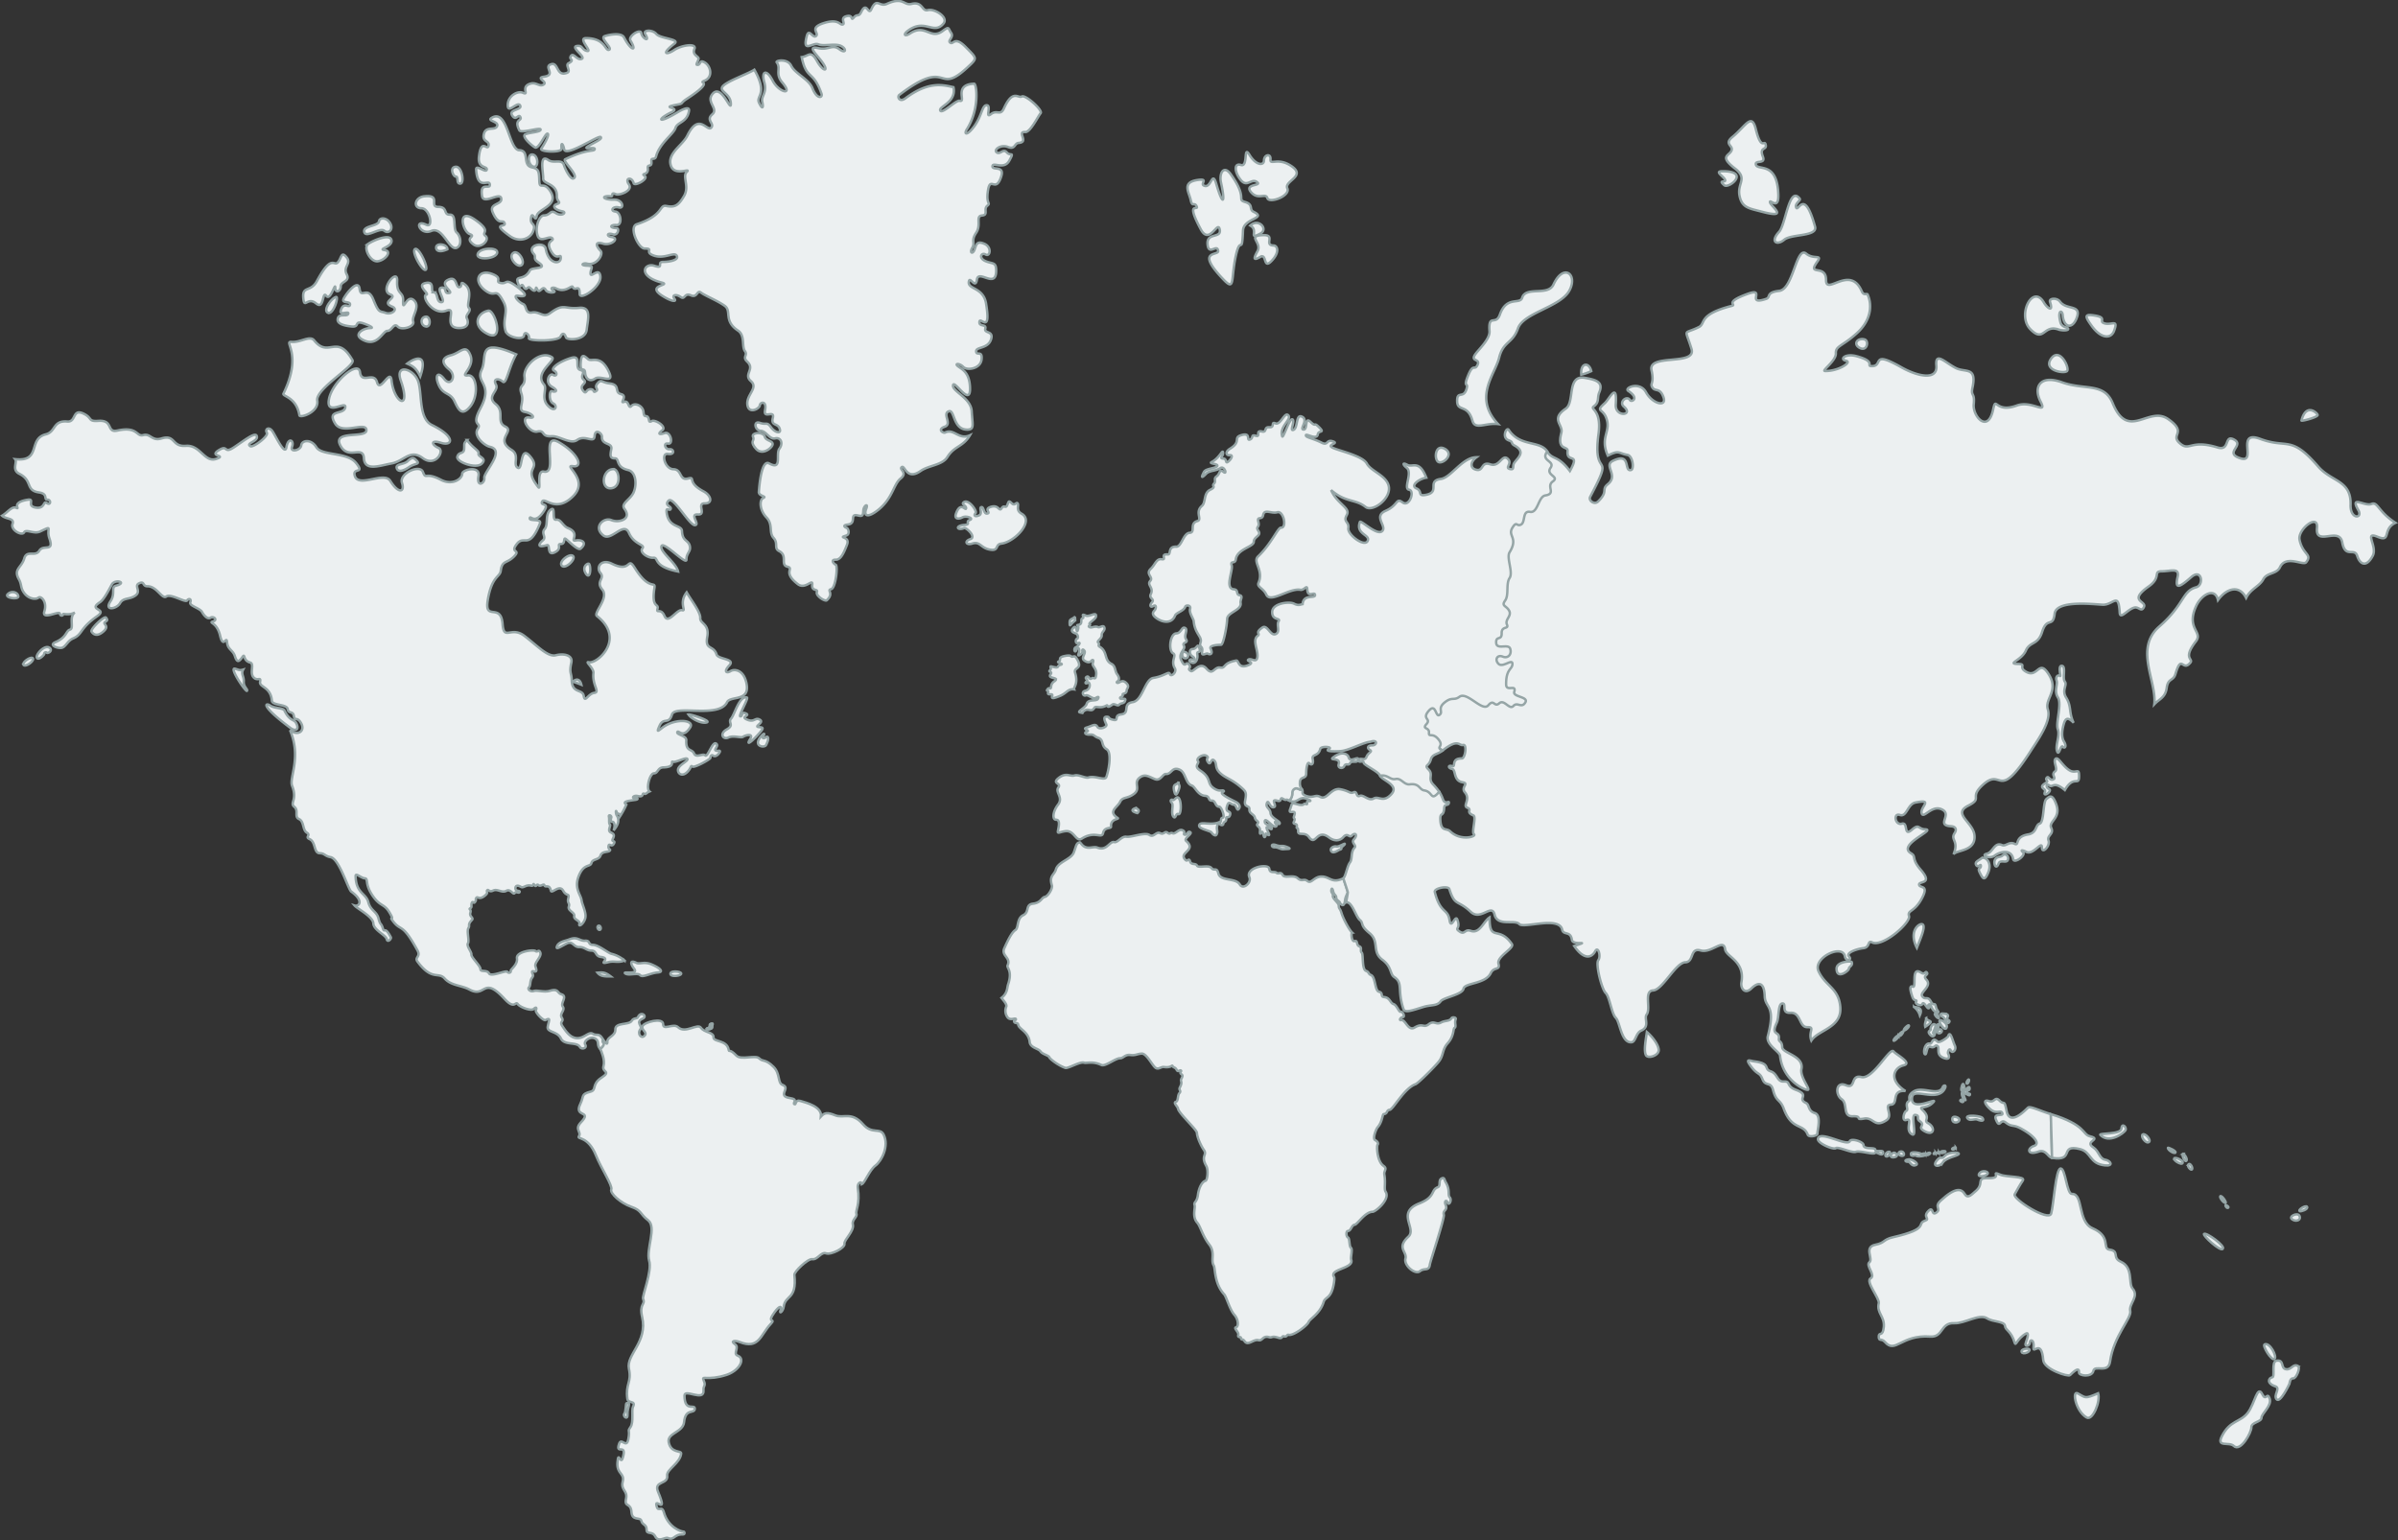
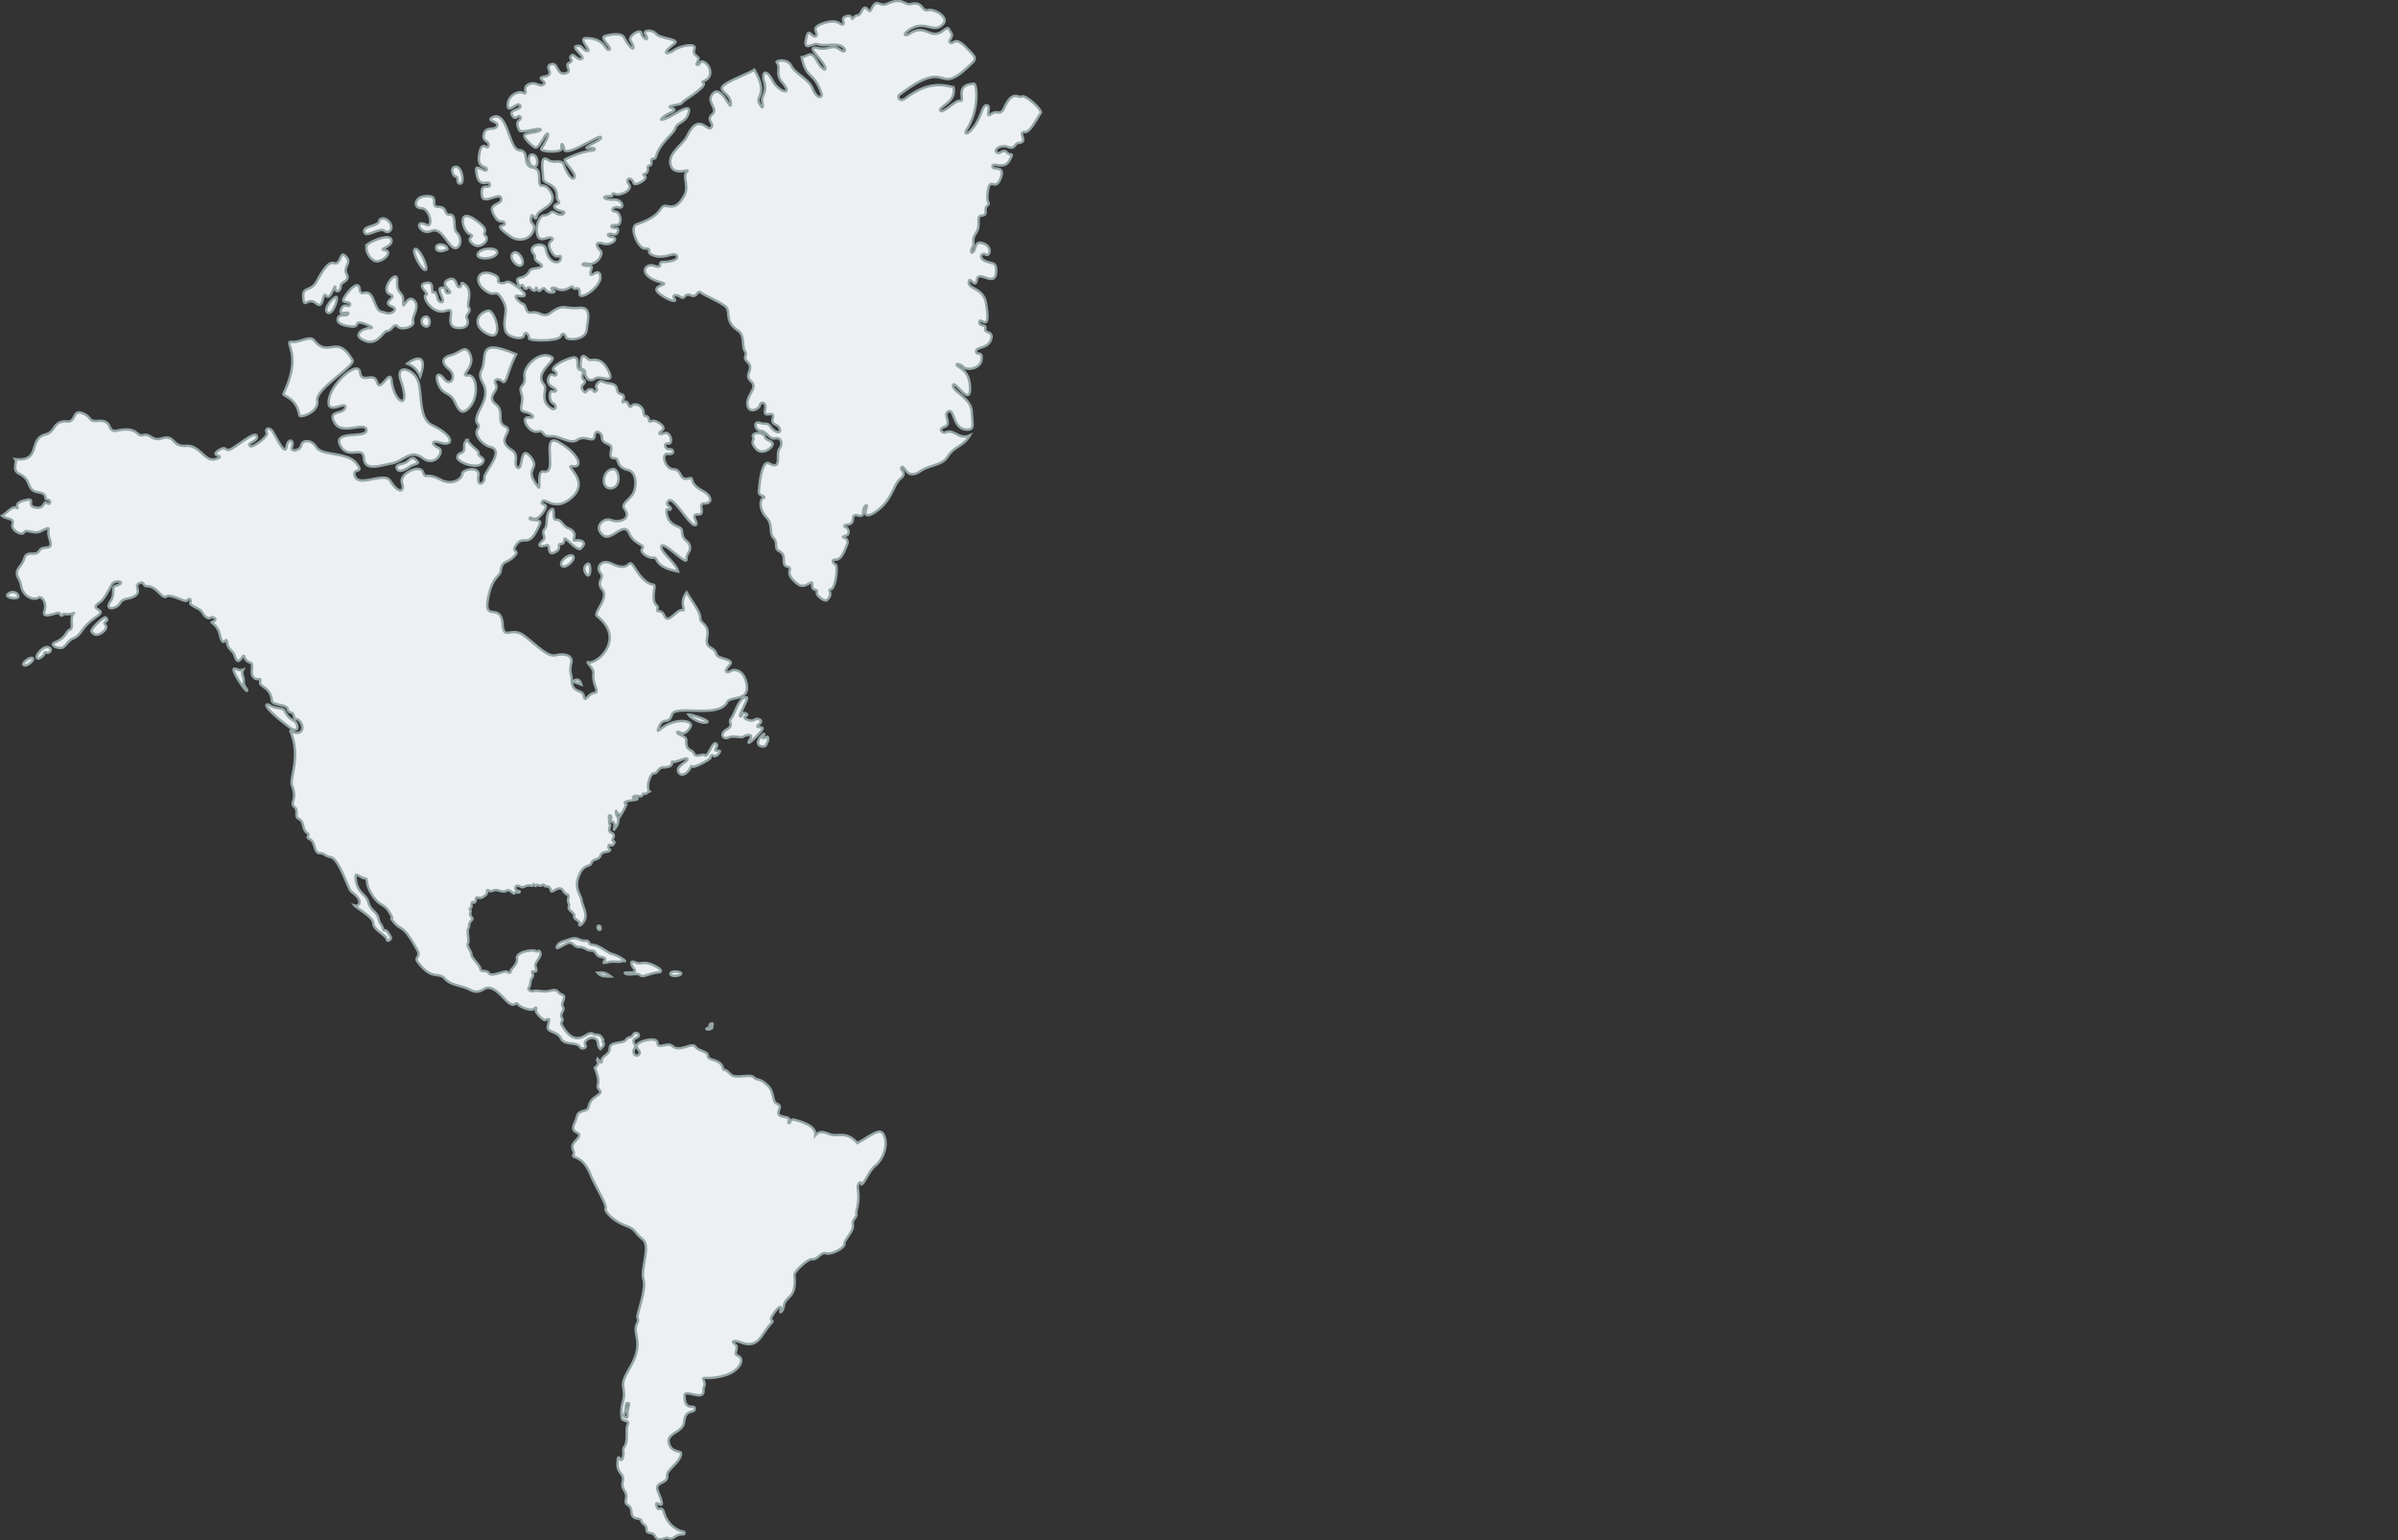
<svg xmlns="http://www.w3.org/2000/svg" width="984.187" height="632.427" viewBox="0 0 984.187 632.427">
  <rect x="0" y="0" width="984.187" height="632.427" fill="#333333" stroke="none" />
  <g id="Map" transform="translate(-12.771 -3.93)">
-     <path id="wd_1" d="M564.111,364.529c.478,1.594,1.779,5.287,1.833,5.791-1.674,3.248-.837,3.447-1.595,4.863-.4.744-1.382.078-1.62-.639s-1.573-1.068-1.54-2.1-.965-1.07-1.275-2.658c-.147-.746-.594-1.654-.745-.291-.1.9.8,1.322.639,2.15-.237,1.234,2.329,2.9,2.391,3.986.1,1.779.4.7,1.169,3.213.758,2.475,3.259,6.982,4.356,7.971-.545.041-.292,3.893,1.035,3.48s.572,1.646,1.888,2.152.192,1.9.982,2.576-.047,6.854,1.807,7.518c1.241.445.947,1.316,1.912,1.648,2.032.7,1.581,6.5,3.4,6.906s.483,2.055,2.047,2.18c2.5.2,2.523,2.469,3.878,2.869s2.245,3.34,2.9,3.16c.989-.271,1.908,2.1.983,2.2-1.13.133-1.664,1.449-.69,1.223,1.673-.393,2.81,4.674,5.446,3.082,3.439-2.08,3.646.332,5.844-1.383s2.955.439,5.021-.689c1.688-.924,3.493-.426,4.3-1.781.36-.6,2.074-.369,1.753.426-.631,1.566.425,3.021-.531,3.58-.59.344-.053,3.268-2.79,6.3-2.311,2.564-1.594,5.047-3.719,7.623s-8.441,8.813-9.458,9.166c-4.636,1.613-9.218,10.416-10.627,10.521s-.723,1.592-2.417,1.752c-.619.059-.5,3.168-2.55,5.447-.517.574-2.186,4.576-.982,5.232s1.354,1.488.982,1.914-.288,6.75,2.444,8.66c1.719,1.2.059,1.98.346,3.561.637,3.5-.227,5.906.53,7.066,2.02,3.088-4.143,8.236-5.365,8.234-3.056-.006-6.243,5.164-7.279,5.287-1.4.166-1.475,2.516-2.869,2.6-.771.047-.751,2.211.052,2.656s.426,3.6,1.223,4.225-.239,3.975.106,4.914c1.169,3.182-6.98,3.74-7.306,5.977-.2,1.4.752.078.239,3.428-1.05,6.848-3.521,5.59-4.251,7.943-1.521,4.9-5.578,6.775-6.163,8.236s-6.316,5.791-8.209,5.232c-.739-.217-.6,1.018-1.913.639-1.024-.295-.4,1.146-2.284.559-2.995-.938-2.4.18-3.826-.24-2.636-.777-2.618,1.674-4.356,1.248-2.086-.51-4.257,2.5-5.686.426-.91-1.322-1.321-.141-1.514-1.434-.082-.553-1.4.1-1.063-1.143.32-1.172-2.072-2.818-.93-3.135s1.009-3.27-.744-5.209-3.259-7.391-4.092-8.287c-4.2-4.523-3.6-10.717-4.33-11.9-1.342-2.186.771-5.313-1.859-8.635s-3.645-7.518-4.835-8.846c-2.278-2.537-.777-6.039-1.142-7.252-.439-1.461.936-1.023,1.354-4.2.38-2.873,1.634-5.471,3.162-5.844.656-.16,1.283-4.258.266-6.084-2.431-4.363.638-4.363-1.063-6.693-.844-1.156-2.684-4.9-2.763-6.881-.056-1.381-7.492-8.063-7.757-9.936-.122-.855-2.072-2.471-.931-2.791s.638-2.682,1.515-3.611-.384-1.232.158-2.285c1.335-2.592.026-2.313.639-3.586s.594-1.35-.08-1.914c-.857-.717.346-1.168-.133-1.486s-1.148.875-1.753-.293-1.3-.75-1.674-1.566c-.246-.541-.444.855-3.56.424-1.241-.172-2.285,1.328-3.588.186s-3.586-5.766-5.472-5.684-2.47.842-4.7.559-2.847,1.391-4.251,1.354c-1.807-.047-6.085,3.5-7.624,2.762-3.547-1.691-6.044-.615-7.146-.955-1.68-.518-6.582,2.512-7.651,2.152-2.776-.938-6.322-3.613-6.588-4.385s-2.862-1.229-3.64-2.416-4.159-1.426-4.41-3.854c-.432-4.172-4.417-5.285-4.7-7.066-.174-1.084-1.337-.33-1.7-1.3-.226-.605.983-.479.717-1.063s-2.284.77-3.373-.664a4.441,4.441,0,0,1-.585-4.33c.5-.924-1.2-2.686-1.938-3.668,2.543-1.918,2.288-4.229,2.709-5.473,1.966-5.811-.677-6.818-.186-7.889,1.494-3.262-2.8-3.857-1.328-7.094s3.054-6.482,4.489-7.359.5-4.8,3.24-6.137.691-4.33,4.038-4.729,3.429-2.5,4.836-2.789,3.269-3.506,2.9-4.729c-1.235-4.059.99-4.2,1.647-6.535.883-3.143,6.183-4.078,7.306-6.881.78-1.949,1.029-3.873,2.046-4.092.551-.119.237-.527,1.169.611,2.138,2.617,4.724.7,6.429,1.381,3.978,1.594,5.091-2.738,6.986-2.242,1.415.371,2.942-2.506,4.968-2.193s7.646-1.98,9.458-.744,2.71-1.527,4.384-.744,1.885-1.063,3.055-.16.989-.277,2.126.213,2.51-1.979,4.063-1.223-.053,1.568.85,1.807,1.226-1.451,2.1-1.143c1.613.572-2.718,2.65-1.487,3.721,4.555,3.965-3.471,4.68-.266,7.811.856.836,1.384-1.113,1.912.637.458,1.514,2.245.539,2.816,1.674s4.763-.465,5.924.982,2.155-.551,2.843,2.232c.829,3.361,7.068,1.656,8.794,4.543,1.4,2.344,4.9-.814,3.931-2.975-1.793-3.986,7.871-5.879,8.157-3.508.25,2.076,2.17.957,2.975,1.674s1.733-.625,2.523.9,4.383-.285,6.164,1.33,2.49-.055,4.038,1.168,2.632-1.738,5.579-1.859C558.532,363.666,559.229,366.854,564.111,364.529Zm41.92,124.6c-.444-.738-.371-2.072-1.7-1.328s-.117,3.021-1.488,3.561c-2.975,1.168-.743,3.932-7.6,6.641-9.645,3.813-.8,10.262-4.464,13.654-4.994,4.623-.426,6.109-1.169,8.98s4.038,6.746,5.9,5.207,3.719.111,4.092-2.709c.188-1.439,6.086-19.07,5.737-20.457-.531-2.125,1.807-1.646.69-4.252-.563-1.313.373-2.125.877-.742s1.887-1.01.877-2.18.363-2.873-1.752-6.379Z" fill="#ecf0f1" stroke="#95a5a6" stroke-width="1" />
-     <path id="wd_2" d="M995.917,218.575c-5.58,2.551-1.515,8.129-7.333,5.738s.064,3.947-1.992,7.811c-2.631,4.941-5.261,3.506-6.376,0s-4.941,1.2-6.137-5.5-11.158,1.913-10.36-5.977c.618-6.128-8.04.639-7.174,4.861,1.275,6.216,5.42,5.9,2.71,9.266-1.209,1.5-8.288-3.183-10.76,2.051-1.376,2.917-5.347,2.086-6.83,4.935s-5.3,3.972-7.037,7.658c-2.869-5.738-8.288-3.746-11.556.876-1.115-5.26-6.619-2.561-8.927,2.391-4.383,9.405,2.964,10.57-.159,14.585-5.579,7.173-.876,7.013-2.232,8.687-3.281,4.054-3.586-3.9-6.136,4.7-.885,2.989-3.029,1.594-3.587,5.659s-3.028,4.542-5.1,6.774c1.116-9.483-8.368-22.873,2.072-31.959s9.246-14.505,15.143-16.1c3.29-.889,2.312-7.97-2.072-4.145s-6.854,5.5-5.578,0c.953-4.111-2.822-2.4-6.538-2.4s.083,2.4-5.337,6.22c-8.625,6.088-.8,5.9-1.914,8.368s-2.073-.269-4.081.336c-2.838.854-5.717,5.1-5.889,1.994-.471-8.467-2.462-3.366-6.606-3.207-2.063.08-19.367-2.391-20.084,3.667s-3.108,1.036-5.143,7.487c-1.759,5.582-4.99,3.8-6.712,7.72s-7.885,5.354-3.288,5.434c4.031.07-.319,1.395,3.825,3.427s4.862-4.693,8.209-.159c5.618,7.611-1.2,10.759.318,15.461s-4.053,12.352-6.854,16.737c-14.027,21.957-11.556,6.615-19.845,14.186-5.905,5.395.319,5.34-5.978,8.527-6.665,3.375,1.992,6.773,2.55,12.115.711,6.8-7.491,5.977-8.606,7.891,2.391-5.7-1.436-5.82.478-8.768,1.013-1.561.318-2.688-1.514-2.789-6.455-.359,1-4.941-3.985-7.014-4.072-1.7-7.332,4.225-8.05,1.674s5.1-5.938-2.551-4.383c-3.284.666-3.507,6.057-6.375,5.1s-1.993,4.383.8,3.586.519,5.619,4.145,2.471c3.069-2.664,2.472-.232,5.42-.158,4.822.119-11.915,6.336-5.738,9.881,2.205,1.268-.08,2.113,3.905,6.7,5.33,6.129-.837,4.5-.638,6.137s4.225-.158,1.115,5.658-6.017,4.664-5.259,7.254-10.76,12.951-15.224,10.758c-1.874-.92-.716,2.072-3.505,2.391s-7.334,1.914-5.9,3.43-1.3,2.16-1.674,0c-.916-5.381-13.365.541-10.84,6.055,2.83,6.178,8.254,6.826,8.927,14.586.757,8.727-9.006,9.4-11.875,13.867-1.354-3.746,1.754-5.578-1.674-5.5s-2.511-6.178-6.934-5.9c-3.99.252-1.355-3.906-3.268-3.826s-1.3,5.74-2.312,7.891c-2.669,5.658,1.355,3.188.877,6.615-.184,1.311,1.275.8,1.354,3.428s9.006,3.465,7.891,9c-.615,3.053,3.268,7.732,2.789,8.449s-10.48-3.309-11.556-13.947c-.166-1.635-5.943-4.555-5.021-8.051,3.428-12.99-1.115-11.316-1.275-16.338-.188-5.947-2.63-5.977-5.419-3.266s-4.561-.111-4.145-2.473c1.555-8.8-6.266-10.365-6.694-13.549-.638-4.74-5.5,1.754-10.043.479s-2.59,4.742-6.3,4.861c-3.955.129-9.325,11.357-13.23,11.557s-.8,7.373-2.629,9.883c-1.189,1.629,1.475,4.98-2.232,6.615-2.322,1.023-2.19,4.674-4.063,4.781-4.146.24-4.623-8.287-6.376-10.041s-2.471-8.527-4.146-10.2-4.223-11.875-3.027-13.469-.08-5.979-1.275-3.668-4.3,4.145-8.608-2.15c7.532-2.471-.557.119-.956-2.551-.569-3.824-3.458-1.7-3.983-4.145-1.236-5.738-15.861-.359-17.615-2.313s-8.965,1.117-10.121-3.824-5.634,2.73-9.8-1.2c-5.46-5.141-6.456-2.072-8.768-9.324-.486-1.527-6.378-.389-5.978,1.2,2.312,9.125,5.26,6.535,6.057,11.557.656,4.131,2.35-2.518,3.188-.238,1.514,4.1-1.4,3.266.877,4.861s2.066-1.139,4.623-.24c3.745,1.314,5.259-3.906,7.729-5.5-.04,10.441,3.786,3.068,9.166,10.92,1.168,1.7-6.3,5.1-5.5,8.049s-1.868,1.09-3.188,3.9c-2.112,4.5-10.681,3.906-11.159,6.377s-8.263,3.594-9.4,5.18c-1.436,1.992-3.91,1.363-7.049,2.314-3.988,1.211-7.6,2.631-8.174.953-2.71-7.969,0-10.678-3.825-13.229-1.842-1.229-.918-4.186-4.861-7.094-4.484-3.307-1.037-7.531-5.341-11-3.986-3.213-2.271-4.064-3.905-5.34s-3.268-7.852-5.658-7.174c.318-1.752.638-3.268.718-4.145-.054-.5-1.355-4.2-1.833-5.791.956-.77,1.593-5.047,2.709-6.482s.2-4.3,1.913-6.1c.934-.979-1.573-1.99-.279-3.414,1.714-1.887.514-3-.916-1.488-.976,1.031-1.634-1.434-3.427.559s-4.225,1.416-5.818.2c-5.221-3.986-5.419,3.82-8.289-.2-1.7-2.381-4.5-.279-4.464-2.432s-.8-.479-.518-1.992-1.952-.479-1.155-1.992-.48-.865.04-2.232c1.275-3.348-2.63-.2-1.634-2.789s.238-2.709,3.188-1.953,2.072-.678,3.267-.2-.238-1.154,1.116-1.154.763-.414-1.035-1.035c-2.99-1.037-3.548,2.283-6.855.822,2.072-2.6.479-3.506,1.86-4.676s2.391.744,3.24,0c.957,1.023-.8,1.9,2.033,2.816s3.471-.8,5.539.318c2.789,1.516,4.383-3.879,8.249-3.135s3.944,1.979,5.459,1.262.956,2.152,2.51,1.475,3.627,2.271,5.7,1.076,3.9,1.936,7.292-1.8-3.865-5.691-4.623-7.564c3.037-.672,13.037,1.828,24.232,6.559a14.911,14.911,0,0,1,1.524,3.1c.971,2.541,2.656.256,2.443,1.531s-1.793.2-1.913,2.018c-.265,4.039-1.78,1.434-1.593,4.941.266,5,2.522,3.217,4.037,4.676,4.3,4.145,10.89,2.175,9.776,1.223s1.126-7.174-.266-7.758c-3.308-1.389-.319-2.283-2.443-3.135s1.487-3.348-1.01-6.322c-1.837-2.188,1.955-3.65-1.01-4.145-3.825-.639-2.6-5.154-4.251-5.473s-1.754-1.7,0-1.168-.655-3.189,3.985-3.137c1.381.018,2.285-5.951.531-5.525-1.735.42-1.924-2.886-8.456,2.3-31.552-23.852,15.585-21.453,17.848-27.353,6.616-17.256-4.9-16.634,5.755-59.406,4.807-19.3,14.6-37.593,19.362-36,2.346,3.641,4.226,1.236,9.325,7.984,4.464-7.97-1.435-2.923-.955-8.183.208-2.3-4.518.053-2.551-7.544.858-3.321-4.623-5.526,1.806-9.882,3.843-2.6.261-13.919,7.811-12.646,4.569.77,7.757,1.7,5.964,5.924-1,2.36.146,4.012-2.245,5.765-1.808,1.327,3.286,1.153,1.914,11.317-2.657,19.659,7.173,5.791-3.412,25.822-.823,1.558,1.7,3.392,3.172,1.992,4.49-4.277,1.21-4.881,4.061-7.158,4.573-3.654-1.894-7.661,2.077-9.578,7.757-3.746,4.3,4.648,7.49,3.746,1.295-.366.7-5.809-1.519-6.2-3.794-.659-3.262-2.147-8.044.3-3.508-7.917,1.716-9.859-.8-15.86-1.436-3.426-4.3-2.276-.5-5.63,1.959-1.728,5.229-9.167,4.564.53-.37,5.388,7.624,4.489,3.267.8-2.1-1.778,1.293-4.8,2.587-2.6.558.95,4.056-.666-.726-3.8-1.892-1.24,4.728-4.147,7.3.581,2.6,4.768,8.58,6.216,7.173,2.072s-3.4-2.237-4.559-4.044c-1.193-1.854.879-1.313-.383-7.113-1.514-6.96,18.6-1.654,16.418-8.767-2.736-8.926-3.479-5.686,3.045-8.956,2.943-1.475-.521-5.125,13.518-8.706,2.164-.552-3.559-1.27,6.376-4.879,8.011-2.91-1.021,4.954,7.663,2.037,2.1-.7-.321-2.643,5.433-3.317s6.977-18.632,11.042-15.265c3.127,2.59,6.841.069,4.488,3.38-4.3,6.057,3.72.69,3.667,7.492-.052,6.5,9.938-6.525,14.67,4.62.792,1.862,2.132.694,2.386,1.278,2.171,5,.928,10.982-4.259,15.744-5.943,5.456-8.959,5.313-8.78,8.387s-5.983,7.208-4.495,7.271c5.207.218,11.417-3.617,8.657-4.2s-.426-3.172,4.413-1.858c8.022,2.179,3.8,3.95,5.952,4.059,5.328.27-.532-6.822,12.219.4,6.974,3.952,15.057,5.538,14.505-.638-.53-5.95,3.686-1.093,8.074,1.066,3.853,1.9,8.609-.747,6.75,8.02-.788,3.721,1.028,1.839.515,6.791s5.809,12.125,7.934,2.295c1.335-6.173.585,1.594,9.724-1.753,6.25-2.29,12.8,4.2,9.724-1.754-2.909-5.636-.375-11.069,8.871-7.766s17.262-.047,20.776,8.563c6.375,15.621,14.771.9,22.794,6.535s.633,6.3,4.727,9.9,4.2-1.717,15.516,1.736c5.323,1.625,2.551-5.579,6.854-3.188s-4.463,5.419,2.55,7.651-2.193-11.8,8.13-7.97c11.318,4.2,12.434-1.806,23.75,11.317,5.482,6.357,13.628,5.579,13.31,15.7-.2,6.254,5.187,5.709,3.188,2.231-3.647-6.347,2.663-1.425,5.356-2.532S988.637,213.9,995.917,218.575ZM665.859,156.3c-.851-3.825-4.57-3.56-4.093,1.435A19.608,19.608,0,0,0,665.859,156.3Zm188.752-5.154c-3.507,4.862,5.419,6.376,6.534,5.1s-3.028-9.957-6.534-5.1Zm25.823-11.4c1.991-5.339-1.43-1.819-4.4-3.238-1.783-.851,1.931-2.5-4.851-3.208-3.094-.322-2.279,1.149.087,4.453,3.708,5.189,7.867,5.475,9.164,2Zm-22.868-.557c1.737.6,4.437.5,3.983-.369-.284-.548-2.61-.494-3.144-2.581-1.324-5.18.79-5.112.946-2.925.359,5.012,3.878,6,5.7,1.252,2.23-5.818-4.145-3.188-6.774-6.775-1.315-1.793-4.626-1.415-4.152.04,1.6,4.9-1.423,2.152-2.463.359-4.622-7.97-11.237,5.18-5.578,10.918s5.259-2.064,11.482.092Zm-112.54-36.821c2.948-2.47,13.834-1.224,12.672-5.419-4.383-15.833-6.827-6.057-7.7-7.726s2.016-2.964,1.4-3.751c-4.342-5.581-5.685,10.636-8.448,13.629-3.822,4.15-.872,5.745,2.076,3.274ZM724.863,73.126c5.336,4.107.875,5.977,1.831,11.078s4.043,5.271,9.087,6.615c11.689,3.115,3.659-2.244,3.42-3.852s3.639,3.612,3.434-3.122c-.436-14.327-8.979-9.418-9.245-12.553-.141-1.662,4.116.078,2.916-3.018-1.693-4.368,1.984-2.422,1.062-5.215-.525-1.584-1.8,2.654-3.978-6.113-1.728-6.953-4.143-1.232-9.563,3.188-3.453,2.816-.078,3.443-.3,5.159C723.2,67.915,717.717,67.627,724.863,73.126Zm-4.038,4.812c.171,1.034-3.056-.269-.358,2.044,1.821,1.562,10.851-5.754-.686-5.749-3.839,0,.791,2.192,1.044,3.705Zm243.132,96.325c-.238-.957-4.781-4.941-6.615,2.312C957.236,176.992,964.2,175.219,963.957,174.263ZM776.108,146.794c2.976,1.541,3.845-2.979,1.913-3.507C775.1,142.49,773.132,145.253,776.108,146.794ZM857.4,290.3c1.7,2.71-1.009,10.36-.053,13.016s-1.115,6.643-.318,8.98,1.435-2.764,2.337-1.807,1.7-.213.479-2.178-.639-5.209,0-7.333,1.594-2.815,3.984-.318c-2.072-4.2-.743-6.642-3.081-10.36-1.9-3.019.585-5.154-.522-6.536s.575-6.323-1.23-6.482-.16,4.729-.8,4.145-1.914.212-1.356,1.913S855.7,287.594,857.4,290.3Zm-5.1,35.12c-3.294,1.967.318,2.254-.212,3.508-1.169,2.764,3.237-.266,1.646-1.063-1.512-.758-1.06-2.361,0-1.541,1.647,1.273,1.719-2.02,6.491,1.965,3.6-6.322,5.782-1.434,5.836-5.525s-1.169-.85-4.038-2.656-4.516-5.686-5.632-4.623,1.1,4.146-.159,5.1c-1.755,1.328.39,2.6-.531,3.188-1.707,1.08-2.073-1.594-2.923-.531s1.175,1.2-.478,2.182Zm-2.391,16.631c-1.859.584-1.029,3.844-4.781,4.463-5.793.957-3.4,4.889-5.58,3.826s-3.573,1.193-5.1.531c-3.188-1.381-3.666,2.975-6.27,3.559s1.169,2.338,3.294.746,6.854-2.764,7.546,1.432c.354,2.16,5.42-1.592,4.037-2.783s.2-.775,1.275-.189c2.922,1.592,6.482-4.836,6.482-1.807s3.506-.691,2.709-2.816,2.392-2.551,1.116-5.207,4.144-3.879,2.072-9.617c-1.57-4.348-2.657-3.453-4.092-2.18s-.848,9.46-2.708,10.046ZM833.065,358.42c.661-1.713,3.029.006,3.72-1.352s-.8-3.271-2.23-1.838c-.7.7-2.18.213-2.977,1.6S831.9,361.447,833.065,358.42Zm-7.119-2.072c-1.487,1.063-2.816,1.539-2.072,2.762s1.753-.611,1.86.107c.243,1.645-1.595.637-.426,2.975s1.915,3.711,3.453,0c1.808-4.356-1.327-6.907-2.815-5.844ZM802.037,383.6c-.9-1.275-6.322,2.072-2.551,9.457C801.027,389.131,802.939,384.879,802.037,383.6Zm-30.445,18.013c0-.852,1.73-1.236,1.169-2.711-.2-.533-6.228-.266-6.217,2.711.019,4.687,5.048.854,5.048,0ZM797.786,409c-1.807-.744-.585,2.975,0,4.516s2.02.8,1.382,1.646,2.019,2.18,2.6.9,2.021,2.338,2.657,1.752-.9-.9.054-1.486.85,2.443,2.868,3.027.356-.357,0-1.912c-.584-2.551-.8,0-2.124-2.391s-2.231-.371-3.507-2.072,4.3-4.092,1.646-6.906c-1.6-1.7.982-1.826.266-2.816-.691-.957-.744,1.092-2.391,0C796.837,400.342,799.592,409.744,797.786,409Zm9.352,11.051c-.9-.105.585,1.861,1.193,1.861s-.291-1.754-1.193-1.859Zm-8.822-2.709a6.559,6.559,0,0,1,2.392,3.4c1.223-2.709-.319-3.242-2.392-3.4Zm5,4.57c-.054,1.486-.744,2.07-.373,3.559,4.357-2.92,1.007-1.858.37-3.557Zm6.8-1.865c-1.347-.1-.8,1.119,0,1.332s1.648,3.4,2.551,2.313-1.328-.771-.585-2.1-.8-1.457-1.97-1.543Zm1.436,6.008c.9-1.381-.924-2.783-1.913-3.188-2.439-.994,1.006,4.571,1.909,3.19Zm-3.454,1.806c.479.8,2.125-.266,1.487-1.063s-1.97.268-1.491,1.065Zm-1.24-3.349c-.938-.582-1.956,1.457-1.713,2s-1.456.6-.447,1.93,1.93,1.17,2.16,0,2.142-3.033,1.478-3.934c-.547-.742-1.832,3.914-2.149,3.633s1.605-3.041.667-3.627ZM794.227,426.9c.426.336,2.471-1.566,1.939-1.984C795.794,424.621,793.8,426.561,794.227,426.9Zm-.265.434c-.036-.191-2.18,1.143-1.7,1.754s1.764-1.388,1.7-1.756Zm-2.021,1.869c-.4-.443-2.151,1.426-1.992,1.93s2.369-1.514,1.992-1.933Zm20.377.184c-.142.443-3.591,2.926-4.326,2.2-2.281-2.26-2.051,1.037-3.192.8-2.157-.451-2.816,3.906-1.969,4.357s.457-3.73,2.31-3.027,1.811-1.2,2.852-.32-.908,3.561,2.572,4.889c2.7,1.031,2.179-1.037,1.78-1.7s.531-2.734,1.063-1.354,2.549-.188,1.646-2.1-1.863-6.493-2.736-3.747Zm-43.7,25.814c2.631,1.754.239,7.174,4.543,7.014s.638,1.674,4.623.957,4.144,3.984,9.165.717c3.083-2.006-1.354-6.3,1.913-6.455s-.16-6.137,5.945-5.58c-7.047-4.463-4.83-9.563-.843-10.52s-3.039-4.4-4.024-5.738c-1.471-1.992-8.49,11.637-13.192,10.521s-2.072,5.1-6.377,3.346-4.385,3.984-1.755,5.737Zm27.576.8c-1.859,1.168.08,3.426-1.015,3.984s-1.947,4.389,0,3.744c2.9-.957-.9,4.172,2.352,5.9,2.264,1.2-.779-8.211,1.294-7.971s.334,1.512,1.832,2.551c2.764,1.912-1.515,2.311,2.151,4.223s4.464-1.568,1.307-3.375c-2.256-1.291,1.456-1.857-2.343-5.471-1.879-1.787,2.021-.08,4.65-3.348,1.426-1.773-9.883,4.543-8.873-1.912.637-4.078,10.6,2.416,13.468-3.586.719-1.5-.574-1.359-.876-.561-1.515,4.014-8.155-.322-11.795,1.754-3.168,1.805-1.346,3.557-2.154,4.067ZM688.679,427.625c-.366,2.738-1.369,7.637-.384,9.494.836,1.576,5.245.229,5.245-2.043S690.708,429.3,688.679,427.625Zm68.939,33.285c-2.922-.9-2.146-3.434-3.613-4.143-3.932-1.9,1.912-3.135-4.144-5.393-4.229-1.574-1.993-3.586-4.955-3.428s-2.431-3.189-5.459-4.2.371-3.188-6.854-4.092c-1.533-.191-3.878-1.434-1.063,2.232s3.4,2.07,4.622,5.152,3.4.8,4.3,4.332c1.329,5.18,2.909,3.641,4.411,7.73,3.293,8.979,8.022,5.949,9.829,10.627.518,1.34,4.145.477,3.984-.426s1.864-7.487-1.058-8.391Zm24.653,16.367c.584-.8,2.975,1.646,3.348,0s-3.029-.107-3.188-1.33-4.729.105-4.836-1.912c-.074-1.434-5.031-2.922-5.632-1.6-1.063,2.344-12.433-4.617-13.07-.951-.314,1.807,6.375,4.568,7.332,3.826s6.535,2.072,8.235,1.488,7.227,1.276,7.811.479Zm4.783,1.434c1.01.053,1.856-1.855,1.115-1.912-1.381-.106-2.125,1.859-1.115,1.912Zm2.861-1.494c-1.732.777-1.434,2.23.519,1.754s.132-2.047-.519-1.754Zm3.169-.539c-1.514.041-1.4,1.594.179,1.754s.957-1.784-.179-1.754Zm10.122,1.1c-.339-.756-1.714.141-2.152-.215s-3.929-.947-4,0c-.12,1.506,1.573.414,2.231.883s4.259.085,3.921-.673Zm-7.014,2.153c-2.192.2-1.3,1.076-.339.938s1.435,2.291,3.387,1.3c1.06-.55-1.652-2.369-3.048-2.243Zm13.928,1.316c1.335-1.953,5.158-2.543,6.315-3.309,1.474-.977-3.826-1.3-5.42.518s-1.514-.4-3.426,2.033,1.195,2.7,2.531.753Zm1.11-4.549c-.077-.373-2.181-.24-1.994.355s2.073.011,1.994-.36Zm-2.658.356c-.133-.217-.93-.105-.7.256s.865,0,.7-.261Zm-1.448.1c-.079-.117-.73.039-.73.412s.96-.082.73-.421Zm-3.52.808c.119.559,1.58-.406,1.354-.648-.317-.353-1.473.086-1.358.639Zm11.822-2.894c-.239-.307-1.7.318-1.421.691s1.695-.345,1.421-.7Zm39.052-13.723c-4.709-1.443-8.5-3.453-9.4-2.656s-7.438,7.916-8.767,1.328c-1.018-5.045-.85-2.18-2.869-4.211s-1.913.971-4.356.174-1.859,1.275.638,3.4,4.2,0,4.836,1.539-3.836-.307-2.6,2.658c1.7,4.092,1.594-.691,4.038,1.223s3,.736,6,2.338c5.687,3.027,8.29,6.375,5.526,7.277s-2.869,3.986,1.966,2.285c2.919-1.027,3.856,2.346,5.474,2.6l-.317-11.891c-.091-2.579-.162-4.874-.169-6.073Zm-40.433,2.18c.159,1.912,3.027,1.344,2.869,0-.107-.914-3.029-1.925-2.869-.009Zm6.163-.584c1.01,1.486,2.922.105,4.2.654s2.955.748,2.02-.654c-.641-.966-7.228-1.5-6.22-.009Zm-2.789-6.961c.912.859,1.515.105.956-.373s-1.349-.007-.956.364Zm.93-3.719c-.771-.027-.37,2.037.425,2.824,1.595,1.576-.133-.752-.026-1.922s2.231,1.063,2.5.238-.9-.133-1.168-1.168,1.221-.158,1.035-1.621-2,1.665-2.766,1.64Zm-.532-1.887c-.266,1.275.074,1.584.4,1.168.664-.85,1.01-.717.638-1.947s-.773-.505-1.038.77Zm3.029-3.189c-.16-.393-1.222,1.063-.9,1.543s1.166-.9.9-1.552ZM854.64,467.4l.317,11.891C854.983,477.456,854.789,471.982,854.64,467.4Zm-.162-6.068c.008,1.2.078,3.494.162,6.068Z" fill="#ecf0f1" stroke="#95a5a6" stroke-width="1" />
-     <path id="wd_3" d="M650.084,201.583c-2.917,2.083,1.584,5-3.083,5.75-2.909.467-3,7.333-6.25,6.75s-1.833,4.083-3.667,5.167-1.75-1.667-3.583,1.333c-2.121,3.472,2.583,4-1.167,10.083-1.4,2.262,1.583,8.167,0,10.583s-.167,6.917-1.833,9.25.5,2,1.666,4.167-1.833,3.583-.916,5.667-2.25.417-2.167,3.583-2.417.833-2.25,3.917,5,.167,5.75,2.417-.833,4.167-3.083,3.25-3.417,1.333-1.667,3,5.667-2.333,5.667,0-2.667,1.917-2.584,8.417c.042,3.253,4.334-.333,3.334,3.083-.614,2.1,5.9,1.955,4.583,4.25-1.583,2.75-3.25-.333-4.917,1.5s-3.749-2.917-5.833-1.083-2.083-2-4.5.833-8.666-5.833-11.833-3.5c-2.329,1.716-3-.167-6.084,2.333s-.416,3.833-2.083,5.083-1.417-5.083-4.417-1.667,1.084,3.167-.916,5.417,1.166,1.25,1,3.5,1.416-.25,3.916,2.833-1.5,3,1.635,4.6c-2.007,1.593-4.16,1.37-4.774,3.6-.85,3.082-2.922,2.125-.9,4.2s-.479,3.613,1.807,6.057a23.828,23.828,0,0,1,2.514,3.025c-3.617,4.23-2.445.02-6.133-.543-2.1-.32-1.875-3-5.938-2.5-2.423.3-3.5-2.688-5.813-2.188s-3.313-2-6.35-1.328c-.757-1.871-6.773-4.344-6.773-5.42s-2.312.359-1.913-1,2.352.559,3.068-1.314,2.67-2.111,1.4-2.869-.918-1.912.995-1.873,2.378-2.59-.823-1.475c-2.869.213-8.82,3.613-12.273,3.826s-6.429.053-4.676-.852-3.289-1.385-3.612,0c-.731,3.123-3.56,1.967-3.083,4.094s-.531,2.709-1.327,1.8-1.329,1.648-1.329,4.145-2.563.891-2.6,3.826a3.867,3.867,0,0,0,.8,2.656c-.85.744-1.859-1.168-3.24,0s.212,2.072-1.86,4.676c-1.753-.955-1.009.213-2.6-.744s-.152,1.408-2.444.744c-2.843-.822-.026,2.057-1.169,2.6-1.833.877-2.338-3.453-3.028-1.594s1.341,2.086,1.487,4.09,4.052,3.309,3.772,4.252-1.714-1.256-1.913-.584,1.092,1.014.584,1.646c-1.1,1.375-4.516-3.826-4.78-2.02s2.775,1.408,2.868,2.869-2.392-1.381-2.126,0,2.318,4.072-.212,2.285c-.374-.264.025,1.01-.545,1.381s-.73-2.764-1.261-2.018-.852,1.168-.691-.639-1.859-1.754-1.01-2.814-.837-1.051-1.116-2.5-2.391-1.6-2.231-3.4-2.337-.586-1.753-3.561.375-3.633-1.063-4.941c-4.438-4.039-6.642-4.039-9.139-6.322s-1.116-3.826-2.5-5.207-1.328,2.443-2.551.637.8-1.594-.584-2.549-4.464,1.008-3.561,2.072-2.052,1.967,1.01,3.982c4.6,3.029,2.657,5.1,5.208,7.016s3.661.8,4.3,1.221c1.223.8-4.569-.027,4.889,4.518,1.328.637,2.416,1.992,1.222,3.135-.677.646-.85-1.967-1.913-1.914s-1.9-1.648-2.551.055c-1.461,3.8,1.78,1.912,1.01,4.3-.463,1.439-1.624.252-1.54,1.275.133,1.646-1.063,1.168-1.169,2.23s-1.993.373-1.328-.477,0-1.807,1.062-2.02-.517-4.516-1.435-4.516c-1.753,0-1.381-2.553-3.027-2.5s-.748-1.832-2.711-1.965c-3.108-.215-4.2-3.793-5.472-4.2-2.657-.852-2.524-5.262-4.835-6.43-3.329-1.684-3.48,1.832-5.792,1.646-1.377-.111-2.231,3.082-4.569,2.125s-3.952-2.211-6.005-.8c-3.16,2.178.32,4.516-2.443,6.748s-4.781,1.168-5.844,3.4-5.146,3.881-1.01,6.59c.926.606-3.011.166-2.71,3.559.086.977-2.71,0-3.241,2.6s-3.4-1.09-8.767,2.338c-2.358,1.506-3.01-3.323-6.43-3.082-2.05.145-3.05.937-3.347.479s1.547-5.167-.743-5.154c-1.623.009-1.488-3.24.8-6.217s-1.327-5.1.106-7.014-2.9-1.541.16-3.932,4.622-.479,6.429-1.008,4.467,1.25,5.845.8c2.576-.852,6.535,1.434,7.226-.107s2.63-9.963.16-11.477-.984-3.852-3.454-4.676c-1.787-.6-1.488-1.436-3.4-1.328s-2.577-.824-1.17-1.275-2.283-1.008-.105-1.646,3.48-1.78,4.3-.318,4.144.158,3.719-.9-1.594-3.187.053-3.187.284.6,2.392,1.169c3.241.876.267-1.722,3.613-2.126,3.958-.479.238-4.331,4.781-5.047,4.048-.639,4.941-9.37,8.449-9.935,4.78-.771,6.375-2.976,6.8-1.594s2.992-.769,2.018-2.391c-1.832-3.056.884-5.225-.69-6.11-2.124-1.2-1.2-8.1,1.275-8.183,2.126-.068,2.232-2.975,3.613-2.231s-.663,3.055.425,4.676-1.806,1.063-.9,2.6-2.516,2.918-1.063,6c1.727,3.666,1.807.106,3.135,1.7s-1.063,1.62.8,2.71c1.039.608,3.667-4.145,6.376-1.009s3.136-.851,5.633-.426.823-1.833,6.568-2.869c1.188-.214.684,3.8,5.174,1.806,2.693-1.2-1.328-1.541-.106-2.231s3.348,1.7,3.666-1.116-2.224-6.823.106-8.608c1.248-.957-1.3-1.2,1.912-3.4,2.158-1.479,3.4,4.145,5.791,2.5,1.555-1.07-.052-3.666.9-5.1s-2.764-.212-2.657-3.825,7.066-4.357,8.927-3.4,2.6.372,3.56.212c.319-4.3,5.26-2.125,5.1-3.772s-3.026,1.488-3.188-2.337c-.09-2.124-1.275.584-2.869.212-4.583-.744-12.234,5.632-13.921,2.019-1.307-2.8-3.982-3.083-3.188-4.94,2.2-5.154-2.577-8.521-.2-10.786,5.511-5.248,8.122-11.86,9.39-11.795,2.617.132,1.023-7.04-1.487-6.323s-5.341-1.594-5.845,1.223c-.389,2.167-2.656.159-1.966,2.709s-1.289,1.754.053,3.772-1.913,2.285-1.913,4.41-6.827,2.909-7.385,7.226c-.269,2.083-2.338.319-1.7,2.444s-2.962,9.457.85,9.83c2.157.21.744,2.125,2.391,2.443s.182,1.848.426,3.188c.544,3-5.473,3.826-5.525,6.588s-1.541,10.573-2.5,10.573-4.979.169-4.3,1.541c1.2,2.424-.319,2.6-1.063,2.125s-2.815,1.488-2.391-.957-1.382-1.408-.638-3.719-2.325-3.427-2.816-8.661c-.1-1.082-1.966-3.454-1.487-5.048s-1.712-1.757-2.019-.85c-.585,1.727-3.676,2.353-4.145,3.559-1.3,3.347-4.836,2.976-7.438,1.223s-1.487-2.763-.9-3.454.783-2.551-.745-1.594c-.995.623-1.54-.372-.371-1.647s-1.4-1.6-.529-3.294c1.393-2.71-1.732-3.786-.23-5.42s-2.162-2.789.281-5.047c1.757-1.622,2.245-4.237,4.464-3.879s-.851-2.231,2.443-1.966c1.559.126-.186-3.334,3.507-3.188,2.177.086,2.883-5.525,5.474-5.685s-.24-3.866,3.188-4.835c2.157-.61-1.156-3.653,1.859-6.216,1.676-1.424.584-5.22,3.347-6.588s.532-1.435,1.6-2.551-.372-1.965,1.116-3.028,1.01-3.241,2.763-1.807.371-2.709-1.275-1.541-4.516.956-5.791,2.285-2.578,2.4-.9-.744c.761-1.433,4.781-1.381,5.419-2.391s-3.722-.928-2.284-1.647c3.16-1.581,4.516-5.419,4.675-3.879s-1.646,2.391.054,2.444.743,2.338,2.072,1.275,2.179-2.816.637-2.657-1.954-1.4.106-2.656c4.982-3.042.944-4.556,4.836-5.632s1.753,2.5,3.348,1.86.212-2.178,2.391-1.541-.333-2.392,2.55-1.753c2.189.484.611-1.952,3.028-1.753s.479-2.443,2.5-1.594,3.7-4.548,5.1-3.453c2.072,1.621-3.707,4.649-2.339,8.767.4,1.217,2.949-7.532,4.2-6.96s-1.382,5.1.479,4.3.823-6.721,3.506-5.367-1.222,5.154.585,5.261.332-5.552,2.869-3.135,1.076-.265,3.56,2.231-.3,1.076-.585,2.869c-.4,2.538-4.835-.531-4.887.372s1.965.957,6.11,2.87c3.188,1.806,2.071-1.328,4.94-.372s-2.869,1.275,0,2.657c2.591,1.248,12.274,3.294,13.974,6.482s8.017,4.847,8.979,9.245c1.116,5.1-6.639,10.815-9.511,8.554-4.25-3.348-8.13-1.7-14.134-6.908,2.5,5.792,8.076,7.226,6.43,10.2s1.063,2.709.638,5.419,6.642,7.917,7.916,5.26-5.047-2.661-3.188-7.811c.346-.954,7.014,5.792,9.14,3.773s-3.827-6.057,1.434-8.342,4.145-5.526,6.96-3.454,5.154-4.782,2.657-5.208,1.541-6.96-.956-8.979c-1.653-1.336-1.86-2.391.265-1.222s4.835-2.285,7.758,5.26c-2.868.425-6.747,3.241-4.039,4.41s.142,3.383,4.039,2.6c5.845-1.169.054-5.686,5.951-6.482,4.276-.578,8.819-8.926,14.664-8.926-2.976,2.179-2.5,4.835.213,5.207s1.647-3.56,5.473-2.285,4.781-4.356,7.065-2.337-1.527,3.757,1.116,4.3c1.8.372.8-1.352,1.588-2.537,1.373-2.059,5-4.477.166-7.133-1.756-.964-.321-1.394-2.4-2.141-3.068-1.1-.9-5.677.013-4.288,4.691,7.1,12.806,4.2,15.807,8.859-2.984,3.921,3.4,3.745,1.317,6.745S653,199.5,650.084,201.583ZM566.3,314.891c-.345-1.447-2.809-2.791-6.377,0-1.832,1.434,3.188-.119,2.272,2.789-.52,1.648,1.713,2.072,2.311.717s1.833.041,2.352-1.154,3,.105,3.308-1.314C570.606,313.895,566.86,317.242,566.3,314.891Zm-61.369,28.093c0,1.285,4.663,2.033,5.1,2.75s1.558,1.6,1.992.875c1.037-1.711-.756-2.414,1.037-5.1-3.582,1.514-8.128-.757-8.126,1.475Zm-10.2-14.107c.487,1.973,1.042,1.445,1.793-.637.878-2.432-.2-1.555,0-3.428-.555,1.754-2.708.36-1.791,4.065Zm-.6,3.469c-.717-.4-1.314.357-.438,1.193s-.438,4.186.6,5.58,1.036-1.516,2.072-.957,1.4-4.105.509-6.057c-.965-2.111-2.02.637-2.739.241ZM453.29,261.692c-1.555,1.674.478,2.033,1.2,2.431s1,1.793.279,2.072-.638,2.232.557,1.754.12,1.156-1.035,1.713-.278,2.982.358.8c.312-1.066,1.674-.359.8,1.833-.712,1.779,1.793-.239,1.6-.757s-.08-1.515.757-.478-1.515,2.909-.08,3.984,2.432.837,2.95.2,1.115-.478.6.917,2.192,2.271,1.235,5.658c-.354,1.253-.8,0-1.793.678s-.957-1.355-1.993-.678.917,1.275.041,1.833-.4,1.235.437.558,1.715,2.67-1.114,3.348c-1.574.377-.8,2.311.278,1.873s2.949,1.753,4.064,1.076,1.435-.558,1,.279c-.679,1.3-4.024-.079-4.662,2.151-.472,1.646-4.384,3.228-2.631,3.507s.333.4,1.355-.478c1.991-1.713,3.107.748,4.423-1.435.605-1,2.333.518,4.98-.957.845-.469-.238,1.594,2.392-.358.927-.689,2.112.877,2.869,0s2.112-.16,2.471-1.913c.2-.976-1.794-.04-2.111-.677s1.274-.518,1.035-1.395,1.594-.16,1.634-1.913c.018-.766,1.475-1.514-.318-3.108s-2.869.518-3.626,0,2.107-.6,0-3.506c-.977-1.347-.585-3.372-2.312-4.224-3.148-1.554-1.435-5.021-4.822-7.014-.983-.578.2-1.076-.6-1.713s1.555-1.633,1.435-3.028,1.555-1.953,1.076-3.2-1.79.253-2.631-.146c-1.257-.6-2.59.518-3.481,0s.773-.718.1-1.2,2.421-1.958,2.59-3.148c.319-2.231-2.7.353-4.263-.4-2.232-1.076-.359.876-1.156,1.076-1.3.326.238,2.351-1.714,2.75-1.439.294.4-.2-.279,1.992S454.844,260.018,453.29,261.692Zm.079-2.47c1.316-1.116.279-1.235.718-2.152-1.594,1.395-2.352.8-2.312,2.63s.28.637,1.594-.478Zm-10.439,29.09c-.318,1.394,2.151-.08,1.673,1.355s1.163.8,3.148,0c2.869-1.156,3.268-3.068,5.858-2.71-.359-.837,1.872-2.191.4-6.854-.723-2.283,3.188-1.355.956-5.3-.958-1.694-1.075-1.435-1.992-1.275s-.16-.876-3.229-.279-1.256,1.735-2.311,2.152c-1.714.677,2.709.973.438,1.514-1.555.371.12,1.634-3.507.638-1.048-.288.2.876-.677,1.594s1.188.373.279,1.594c-1.515,2.032,3.944,1.051,1.593,2.87a2.752,2.752,0,0,0-1.395,2.39c-.238,1.2-.716-.119-1.474.917s.558,0,.24,1.394Zm96.633,64.262c1.594-.158,3.72.055,1.488-.877s-2.339-.025-4.569-.822-2.073.957-.584.9,2.37.925,3.665.8Zm-60.676-16.9c-2.5.852-.9,1.648.69,2.072,1.169-1.057.267-1.646-.69-2.068Zm23.258-60.915c-.916-.479-1.991.558-.318,1.2s2.67-1.474,2.352-3.314,1.589-.191.877-2.5c-.8-2.59-.918.159-2.711.239s-1.354,2.391-.159,3.028.877,1.829-.041,1.351Zm-4.1-2.55c-.491,2.3,2.353,2.629,2.352.836-.005-1.152-2.051-2.256-2.357-.832ZM432.051,214.83c-2.551-1.435-.929-3.45-1.637-4.258-.562-.642-1.152,1.23-2.428-.045s-1.2-.717-1.834.8-1.274-.319-2.311,1.275-1.116-1.514-4.225-.637-.38,2.286-1.354,2.71c-1.833.8-1.594-2.79-2.71-2.551s.718,2.71-1.036,3.427-2.151-.08-1.354-.956-3.268-6.456-5.1-4.224c-.547.666,1.435,1.275,1.2,2.311s-2.312-3.069-4.145,2.152c-.752,2.14.956,2.391,2.63,1.514s4.74.431,3.109,1.036c-2.152.8.716,1.833-2.392,2.072-3.819.293-2.869,2.471,0,1.275.839-.349,5.181,3.667,2.551,4.543s-1.643,2.581.717,1.833c3.268-1.036,3.461,1.633,6.934,2.391,4.383.957,2.247-2.055,5.1-2.391C429.181,226.466,437.436,217.859,432.051,214.83ZM528.884,78.868c1.487,1.4-5.525.554-2.657,3.954s5.951.107,6.7,2.444,9.563-.851,8.183-4.038,8.606-5.009.956-9.563c-5.092-3.031-8.076.212-7.863-2.338s-2.657-1.913-2.657.425-3.293,2.125-5.95-2.231-.425,5.1-3.507,4.145-2.657,3.081,0,6.27S526.54,76.657,528.884,78.868Zm1.169,30.521c2.731-1.544,1.063,5.313,4.569,1.7s2.476-6.334.851-6.376c-4.145-.106.956-4.374-4.145-4.25-7.182.174-.425,2.976-2.444,6.588s-1.276,3.719,1.169,2.338Zm0-9.564c3.4-1.806-.744-6.482-4.145-3.294,3.613,1.912-1.062,6.057,4.145,3.294ZM503.912,88.667c.956,2.019-4.782-2.6,1.7,9.43,3.6,6.67,6.907-3.9,7.758,0s-5.42,1.091-4.994,6.085,3.931-.425,4.355,2.763c.287,2.148-9.775-.637,2.338,11.9,4.6,4.767,2.869-.425,4.859-9.669s2.579.319,3.005-10.626c.2-5.1,9.988-4.889,4.356-7.651-2.055-1.008.106-2.976-3.507-4.038s1.275-1.488-5.95-11.477c-2.753-3.806-4.789-.445-3.933,3.507,1.913,8.819.685,9.563-1.872.744-1.734-5.981-2.061,1.275-4.717.638s2.075-3.193-3.081-2.444c-6.588.956-3.4,5.1-2.763,8.243S502.956,86.648,503.912,88.667Zm113.172,87.987c1.079,3.958,5.42.744,10.52,1.382-10.308-10.945-1.275-20.3.425-27.2s5.525-5.738,7.757-12.114,17.321-8.713,21.042-15.408-2.339-11.583-6.482-2.55c-2.24,4.881-11.371.531-12.858,5.419-.9,2.95-6.376-.957-9.139,6.907-1.675,4.767-4.782-.638-4.252,6.8.215,2.985-3.719,6.816-5.419,8.926-3.081,3.826,1.807,2.125.531,4.871s-1.7-1.045-3.931,4.48.531,2.232-.744,5.845-3.825.213-3.72,4.676,4.357.952,6.27,7.966Zm-11.265,11.583c-3.846-2.207-4.568,3.719-2.922,5.207S609.91,190.584,605.819,188.237ZM564.708,350.416c.043-.457-2.371,1.275-3.507,1.035s-2.889.818-1.992,1.994,3.248-.8,3.447-.719.9-.377.578-.576S564.665,350.873,564.708,350.416Z" fill="#ecf0f1" stroke="#95a5a6" stroke-width="1" />
    <path id="wd_4" d="M259.185,434.639c-1.7-1.676-.212-3.162-2.125-4.332s-4.994,1.063-4.091,2.5-1.515,2.127-2.178.957c-1.289-2.271-6.363-.479-7.811-3.508s-5.739-2.443-5.419-4.729,1.541-4.078-.9-2.816c-.826.428-4.3-3.082-3.932-4.037s.146-1.527-.9-.531-5.632-.691-6.588-2.02-1.173,2.49-5.367-2.072c-9.059-9.855-7.585-.172-14.452-3.879-3.208-1.73-7.558-1.58-10.148-4.516s-5.18,1.129-11.157-6.959c-1.317-1.783,1.438-1.936,0-4.57C177.5,382,177.5,386.9,173.756,381.693c-1.228-1.707,1.2.719-1.116-3.135s-3.786-2.246-7.014-7.014-1.568-6.906-3.135-7.014-3.8-2.473-3.772-.9c.133,7.053,4.264,6.986,5.207,10.627s3.427,3.719,4.2,6.746,1.022,1.635,1.753,3.984.705-1.248,3.294,3.721c.35.672-1.382,2.391-1.7.744s-5.38-3.693-5.473-6.43-6.642-6.057-7.7-7.332c1.7.531,4.114-1.764-1.381-5.738-1.249-.9-4.915-13.5-8.5-14.133-2.393-.426-2.388-1.594-4.357-1.594-2.616,0-1.621-4.623-4.2-5.793-2.067-.936.638-1.541-1.168-2.656s-1.076-4.621-3.188-5.578,0-3.455-1.966-5.047,1.408-2.8-.9-8.66c-1.241-3.146,3.946-11.758-.85-22.8,3.347,2.6,6.27.266,4.623-2.763s-2.657-.744-3.028-3.029-2.179-.744-2.551-2.868-6.308-1.351-6.482-3.454c-.479-5.778-5.313-5.473-4.835-7.757s-1.169,0-2.763-1.913.6-5.459-1.381-6c-3.135-.864-1.793-4.158-3.242-2.072s-2.178,1.926-2.975-.578-2.922-2.61-3.188-5.639-1.541,2.923-2.869-2.763-4.941-5.1-2.869-5.792.133-2.324-1.063-1.541-2.656-.85-3.507-2.39-5.366-2.5-4.782-3.932-.664-1.74-1.329-.744-6.695-2.923-8.5-1.647-3.878-4.25-7.81-4.2c-2.059.027-1.063-2.285-3.348-1.222s.956,3.188-1.488,4.995-4.981.757-6.375,3.188-6.695,3.348-3.879-.85c2.124-3.165.032-5.759,2.178-6.323,5.008-1.315-.324-2.931-1.647-.531s-3.229,6.221-4.941,7.332c-5.18,3.361,3.5,2.5-1.063,5.685-7.505,5.247-5.832,7.439-9.989,9.192-2.342.988-3.028,3.826-4.994,3.878s-4.76-1.3-2.179-2.39c4.756-2.006,4.225-4.636,6-5.154s-.584-5.154,1.966-7.014c-2.657,1.381-4.888.212-4.835.744s-1.009.957-1.328-.318-7.544,2.922-6.323-.957-1.381-6.429-2.444-5.579-3.879.571-5.685-1.7-1.065-3.6-2.338-5.845c-2.377-4.2,1.116-4.755,2.179-8.5s4.556-.505,6.216-3.241,6.167.813,4.145-4.995c-1.449-4.158,1.779-5.513-3.826-2.869-2.552,1.2-5.739-1.169-6.589.372s-5.592-.943-4.729-3.454-2.55-1.86-4.3-3.4c2.284-1.328,4.051-4.064,5.844-3.241s-2.431-2.085,4.463-3.294c3.545-.621-.531,2.5,3.454,3.188s3.015-3.015,4.623-1.86,1.846-1.386.212-1.39.447-2.4-3.454-2.966c-5.672-.823-2.444-4.848-8.076-7.651-3.208-1.6-.69-4.729-1.7-6,10.958,1.2,5.1-8.368,12.593-10.2,4.179-1.022,2.789-5.778,8.819-5.26,3.874.333,1.82-5.858,7.173-2.976,3.076,1.656,1.34,3.013,5.579,2.709,6.323-.452,3.169,4.969,7.757,3.985,8.607-1.846,7.691,2.657,10.68,1.86s3.485,2.58,7.438,1.381c5.871-1.78,4.091,3.506,10.042,3.029s7.637,7.013,12.433,5.366-3.732-.85,1.488-3.826c3.393-1.934,1.571,1.886,5.844-.956s8.623-6.351,9.3-4.676c.917,2.271-4.742,2.949-2.6,4.25,1.092.665,7.651-4.144,6.748-5.579s.943-2.75,2.444-.372,4.993,9.873,5.58,6.429c.744-4.371,3.348-2.922,2.337-.319s3.56,1.554,3.772-.532,4.038-2.763,6.216.8,12.646,1.859,16.312,6.482-1.312,1.75-.638,4.941c1.2,5.659,12.094-1.752,14.664,2.391,3.387,5.459,6.057,4.623,4.782.8s7.333-7.811,8.608-4.463.876-.2,7.332,3.188c4.861,2.551,8.767-.478,8.767-2.391s7.478-3.462,6.7.8c-.917,4.981,2.71,3.148,2.391.8s9.006-11.277,2.231-12.752c-2.18-.475-6.854-4.463-4.941-7.333s-3-.807,1.116-8.447c5.5-10.2-2.112-10.4.478-15.78S208,142.279,224.62,149.412c-3.347,6.057-3.984,12.592-5.578,11.157s-4.1-1.275-2.71,1.276-4.145,4.781-.16,7.97,0,7.332,3.985,9.245-4.463,5.26,2.55,9.563c3.59,2.2.359,5.978,2.551,7.332s.8-9.962,5.26-4.463-3.387,4.264,3.188,12.433c1.273,1.583-.934-7,2.231-6.375,6.217,1.235-1.753-16.737,6.376-11.955s9.882,10.36,5.579,9.723,7.093,5.5,0,12.433-11.517.12-12.593,2.072,3.13.231.8,3.826c-3.9,6.017-5.658,1.594-5.9,3.028s5.063-.033,4.145,2.231c-4.463,11-6.376,4.463-9.4,8.289s1.507,2.25-.957,4.941c-3.029,3.307-5.141,1.594-5.7,6.11-.339,2.756-3.628,2.059-5.3,11.9-1.565,9.2,5.379.917,6.057,10.042.522,7.04,3.506.638,8.926,4.782s9.643,8.807,12.911,7.97,7.062-.087,6.376,3.028c-.957,4.344.1,4.119.159,7.173.12,5.7,4.463,3.506,4.941,6.535s1.753-.957,4.3-1.275-.876-3.148-.318-8.129c.227-2.026-3.678-4.9-1.913-4.463,3.387.836,15.342-9.564,3.347-18.968-1.622-1.272,5.1-7.372,2.21-10.839s1.218-4.463-.775-6.854.456-5.883,4.623-3.825c8.395,4.144,6.157-3.515,9.564,1.912,6,9.564,8.475,4.917,7.97,8.129-1.328,8.449,1.859,6.164,1.275,8.448s1.328-.532,2.869,3.028,5.1-2.922,7.172-2.391-1.541-2.816,1.913-7.333c1.594,2.87,5.738,8.076,5.579,10.521s3.879,2.284,2.869,7.81,2.615,3.239,3.826,7.173c.638,2.072,7.863,1.7,5.26,4.463s-1.005,3.348.454,2.391,5.088-.725,6.4,4.3c2.232,8.555-6.39,5.563-7.811,8.448-3.347,6.8-21.413.85-22.634,5.1s-3.454.9-5.1,4.622c-1.271,2.871-.62,2.125,1.116.8,5.419-4.144,13.448-3.272,11.477-.16-3.028,4.783-4.835.8-5.26,1.914s3.774,1.383,3.666,3.348c-.265,4.781,2.338,3.4,3.188,5.418s3.613-.211,4.623.8,3.294-7.064,4.782-4.463c.425.746-1.315,2.152-.438,2.473s1.355-.16,1.634.2-1.461,2.8-2.75,1.875c-.7-.5-1.155.238-1.116.875s-6.615,4.225-7.372,3.627-.458.158-1.474,1.475c-2.829,3.666-5.22.875-4.264-.877s4.224-3.027,3.586-3.785-4.742,1.633-5.9,1.2,1.355,2.191-3.9,2.311c-2.39.055-2.152,2.432-3.865,2.432s-3.348,6.256-1.833,7.451c-1.315.518-1.315,1.262-2.271.918s.16,1.594-2.55.955c-1.776-.418-2.51.916-1.355.756s1.793.52.717.758-4.383.439-4.623,1.156.877.08.319,1.434a33.445,33.445,0,0,1-2.272,4.145c0-1.553-1-.4-1.435-1.674s-.438.68.04,1.395,1.634,2.789-1.315,6.137c.837-2.031.2-3.586-.438-3.506s-.837-.756-.518-1.674-1.2-1.475-.957-.438-.119,2.748.4,3.227-1.155,2.551.359,3.229,1.514,1.289.837,2.67,1.2.5.518,1.832c-.983,1.939-1.993-.4-2.271,1.076s1.156,1.275.478,1.953-3.148.107-3.786,1.994-3.228,1.234-3.706,3.027-3.108.119-5.18,5.26.837,7.811,1.116,9.963,2.271,5.418,1.435,7.771-2.75,3.359-2.312,1.99-2.431-1.674-2.112-3.188-2.75-2.191-2.232-3.865-.757-1.316-.2-3.467-.827-.736-2.072-3.027c-1.581-2.91-4.754,1.469-5.1-.119-.624-2.871-2.325-.957-2.67-2.193-.226-.807-1.567.758-2.431-.039s-.836,1.328-1.793-.24c-.447-.732-.125.738-1.156.479-2.324-.584-3.1,1.2-4.343.439s-2.258-.492-2.152.756,2.045.664,1.713,1.395-1.355-.438-2.032.439-1.674-1.914-3.427-.916-3.666-.971-5.38-.119-1.913-.68-2.431-.121.636.8-.757,2.033c-2.563,2.258-3.188.238-3.746,1.115s.252.426-.439,1.555-.956-.52-1.4.477.279,1.674-.6,2.193.505.291,0,1.873,1.5,2.043.677,2.908c-1.979,2.072-.705,2.152-1.475,3.387s.478,5.18-.2,6.258,1.554,3.467,1.435,4.621,3.706,4.582,3.706,5.939,2.684.145,3.507,1.752,6.96-1.395,7.531-.639,1.594.279,1.4-.357,2.938-2.492,2.551-5.182c-.4-2.762,6.774-3.7,7.611-2.988s1.32-.891,1.953.6c.743,1.754-2.582,4.053-1.953,5.779,1.262,3.467-1.315,1.275-1.4,2.15s.916,1.236-.04,2.473-.478,3.146-1.235,3.9.6,1.992,1.992,1.514,4.136.65,6.575-.08c3.6-1.076,3.034.945,4.623,1.395,2.909.824-.439,3.588.677,5.1s-1.487,2.842-.4,4.543-1.156,1.395.239,3.467,2.765,4.1,4.9,4.742c3.586,1.076,5.7-2.709,7.532-1.635s2.59-.637,4.3,2.473C259.5,432.221,262.077,431.961,259.185,434.639ZM410.852,182.631c-4.623,2.073-6.536-2.949-10.2-1.116-.728.364-3.348-1.275-.159-2.391s-1.036-5.181,1.594-6.3,1.594,7.65,7.811,7.492c2.869-.074,1.992-2.072,1.673-7.571s-8.129-8.129-7.65-10.68,7.565,9.963,6.935.4c-.379-5.727-3.188-6.854-4.862-8.13s.637-1.355,2.152.239,7.093.8,7.491-3.108-2.152-1.275-2.232-3.267,4.7-.957,6.058-4.782-2.869-2.471-2.311-4.543-2.71-.638-2.392-2.869,4.835,5.382,2.71-7.492c-1.09-6.6-7.412-5.739-7.093-8.767s2.709,3.268,3.347-1.036,7.811,3.9,7.89-3.507c.042-3.9-1.435-2.789-4.383-4.064s-1.754-3.746.08-2.71,2.63-3.028-.479-4.383-3.348.239-4.065,2.312-2.23,1.514-.955-.717-.638-2.79,1.593-6.137-.4-6.854,2.392-7.093.479-2.55,2.152-3.985-.638-.319.318-6.376,3.188,1.355,5.419-5.658c1.5-4.728-3.745-2.312-3.586-4.224s4.782,1.673,6.934-2.311.479-1.594-1.035-3.348-2.71,1.036-4.146,0,1.6-3.427,4.622-2.231,2.555-1.543,4.385-1.673c4.463-.319-1.037-4.7,2.709-4.463,2.075.132,5.26-6.536,6.3-7.731s-6.217-7.73-7.73-6.854-3.667-3.188-7.333,4.862c-1.494,3.28-2.789.4-5.34,2.391s.4-3.667-1.753-3.667-1.833,5.34-6.456,10.281c-2.016,2.154-2.772,1.324-1.673-.4,5.339-8.368,4.065-18.779,2.968-18.729-8.706.4-2.968,7.81-5.918,7.013-1.479-.4-7.252,5.658-7.969,3.985s6.774-3.347,5.42-9.563c-4.384-.957-10.2-2.55-19.686,4.542-2.534,1.9-3.465-.658-2.551-1.355,20.8-15.86,15.063.558,27.736-11.078,4.482-4.116,4.3-3.747-.4-8.528s-5.021-.957-6.375-1.833,1.594-2.231.318-4.065-.6-2.877-3.507-.717c-4.941,3.667-7.093-3.108-13.31.957-2.294,1.5-2.839.426-1.2-.877,7.153-5.671,10.839,1.754,14.9-3.188,2.148-2.612-3.746-6.216-6.375-5.5s-1.993-3.7-6.775-2.55c-3.238.779-3.268-3.108-10.122,0-3.149,1.427-4.065-2.87-6.375,2.231-1.207,2.662-1.913-3.587-4.145,1.116-1.034,2.179-1.593.558-3.028,2.231s0-1.275-2.949-.558-.319,3.028-1.594,3.426-1.593-2.55-7.811-.558-1.752,3.985-3.108,5.261-2.922-3.362-3.826,0c-1.992,7.412,2.471,2.47,4.7,3.426s6.774-.478,9.245.638,2.231,3.507-.638,1.355-4.383.558-8.607-.4-1.559,1.771.717,4.542c4.383,5.34,1.434,5.58-1.2.8s-3.427-1.993-6.315-1.673c1.961,9.548,4.721,5.18,8.148,15.063.557,1.608-1.833,2.55-3.746-2.311-1.458-3.707-7.173-5.978-8.687-9.166s-6.577-2.184-5.978-1.435c1.913,2.391-.8,4.656,2.312,8.289,4.782,5.578-1.435,4.144-3.985-.8s-4.7-3.825-3.427.638-1.355,5.579-.8,8.129,0,3.188-1.355.318,3.826-3.347-1.913-13.548c-2.55,1.674-11.636,4.861-13.07,6.934s3.268,2.79,3.427,6.934-3.73-8.12-7.4-4.058c-3.063,3.4,2.55,6.138-.239,8.528s1.2,3.826-.478,5.5-5.021-6.456-9.724,3.188c-1.991,4.084-8.209,7.173-6.854,12.114s8.607.877,6.615,2.79,1.2,5.9-1.116,9.883-3.825,4.782-7.173,4.144S285.647,92.175,274.09,96c-3.324,1.1.638,9.962,3.268,9.962,4.064,0-.478,1.515,3.9,2.949s8.209-1.753,9.246,0-2.79,2.551-5.579,2.551.637,2.949-3.586,1.594-7.093,4.224,2.949,6.854c4.274,1.119-6.376,1.036,0,5.26,3.741,2.478,6.456,2.949,5.26,1.355s.876-1.913,2.63-.638,1.435-1.913,4.145-.717,2.471-2.391,4.144-1.116,6.7,3.268,9.723,5.419-.638,6.138,5.5,10.2c2.943,1.95,1.434,6.535,2.79,8.369s-1.189,2.332.994,4.383c3.309,3.108-1.712,5.18,1.476,7.97s-1.913,5.579-1.434,9.644,4.941,1.753,5.1.318,2.949-1.992,2.152,1.913,4.064-.318,3.188,3.268,2.47,1.833,2.949,4.94c.23,1.5-2.072,1.116-3.746-1.2s-1.753-.8-4.542-1.753-1.993,3.188.319,3.268,3.666,3.666,5.977,3.108,3.427,1.992,1.753,4.224,1.355,9.086-4.224,6.057c-3.267-1.773-4.064,9.8-4.224,11.636s3.507,1.833,1.833,2.55-1.594,4.942,1.275,7.958.876,6.148,2.948,8.46-.039,4.218,2.312,5.419c3.586,1.833.319,5.58,3.348,6.376s-2.232,2.151,4.3,7.173c3.133,2.407,6.216-2.63,5.9.239s2.471,1.514,1.913,3.028,3.374,3.985,4.064,3.347c3.108-2.869-.16-4.144,1.753-4.543s2.869-9.643,1.913-10.042-2.152-2.152,0-2.072,3.446-3.131,4.623-6.137c1.434-3.667-4.033-2.63-.4-3.746,1.811-.556.957-2.949.239-3.188s-1.838-1.072.478-1.355c3.906-.478.4-4.622,4.145-3.739,1.746.412,2.152.233,2.231-1.919s2.231-3.348,1.2-.8.171,3.826,3.906,1.2c7.013-4.941,7.093-11.158,10.2-13.628s-.8-3.746.479-4.7,1.913,5.659,7.73,1.6c3.4-2.375,8.9-2.358,11-5.739C404.475,186.935,407.981,187.493,410.852,182.631Zm-87.909,5.42c2.63,3.188,6.854-.319,6.934-1.753s-2.784-1.415-3.188-3.029c-.558-2.232-5.659-1.833-4.862,0S320.313,184.863,322.943,188.051ZM112.58,278.828c-1.634.478-1.9.021-3.348-.358-2.59-.678,4.423,9.723,4.9,9.085s-1.459-1.6-1.315-3.786S111.543,280.66,112.58,278.828ZM50.335,263.207c.6.957,2.072,2.431,4.861,0s-.464-3.039.677-3.865,1.076-.876.42-1.833S49.737,262.25,50.335,263.207Zm-34.39-15.343c-1.554,1.555,4.663,2.431,4.344.8S17.5,246.311,15.945,247.864Zm164.019-54.513c-1.47,1.357-4.861,1-4.383,2.71s2.391,1.475,5.062-.359,5.18-.916,2.431-3.307c-1.074-.932-2.074,0-3.11.956Zm24.468-8.767c-1.474,1.594-1,1.355-1.156,3.667s-2.151.956-2.789,3.147,7.731,5.221,10.042,2.869-1.673-2.669-1.355-4.064-2.312-2.192-4.742-5.619ZM134.3,300.745c-.9-1.66-2.63-.638-4.782-5.1-.568-1.179-3.985-.8-5.9-2.072s-4.144-.123,8.289,9.165C134.2,304.447,135.732,303.385,134.3,300.745ZM27.9,273.966c.638,1.275,3.188-1.275,3.029-1.594s.558-.957,1.036-.479,2.508-.827,1.275-1.913C31.248,268.228,27.262,272.691,27.9,273.966Zm-5.5,2.868c.558,1.2,4.3-1.275,3.905-2.514S21.843,275.64,22.4,276.834Zm225.546,6.935c.542.254,1.913.638,3.427,1.275-.4-1.833-1.673-2.944-3.426-1.275Zm47.421,13.549c1.116,1.7,5.419,3.9,7.492,3.187s-7.864-3.757-7.491-3.187Zm23.957-7.014c-3.06-.957-5.069,7.014-6.5,8.642s1.514,2.6-1.753,4.429-1.435,4.383.638,3.346,5.18.32,6.057-.318,4.463-1.594,2.87.957-.08,1.754,3.028-1.594,2.312-3.109.4-3.348,2.55-1.914.558-3.029-2.152,1.275-5.19,0,1.524-1.674-.548-2.549-1.2,1.2-2.232,1.2,3.464-7.489,2.673-7.74Zm5.531,16.259c-3.028,3.85,1.687,4.477,2.312,3.268,1.554-3.008.717-3.826,0-3.268s-1.826.717-1.072-.479.166-1.309-1.239.479ZM258.44,383.977c-.849.213-.318,1.859.479,1.7S259.28,383.766,258.44,383.977Zm10.627,14.293a12.571,12.571,0,0,0-5.419-2.764c-1.621-.543-5.208-3.613-7.492-3.666s-.957-1.859-3.294-1.7-3.029-1.912-6.482-.531c-1.567.629-4.371.893-5.047,2.922-.479,1.436,1.381.107,3.984-1.221s2.763,1.486,5.154,1.436,2.87,1.434,5.048,1.449,1.491,2.3,3.821,2.588c4.733.584-1.908,3.4,3.246,2.125,2.289-.568,3.931.424,6.481-.638Zm-11.059,4.994c1.07,1.275,2.133,1.594,5.427,1.541-2.235-1.7-3.2-1.756-5.427-1.541Zm11.378.318c1.381,1.063,5.1-.479,6.11.691s4.091-.852,7.226-1.1.053-2.3-2.816-3.418-4.667.129-5.951-.521c-2.285-1.16-2.869-.168-.9,2.434s-5.05.852-3.669,1.914Zm18.543.107c-.053,1.434,4.25.955,4.41,0s-4.357-1.435-4.41,0Zm15.469,22.3c-2.066.719,1.653.758,1.614-.318s.789-1.754-.462-1.395c-1,.287.163,1.257-1.15,1.714ZM249.063,225.828c-2.63.479,2.151-2.949-3.188-5.1-2.206-.889-2.869-3.746-4.861-3.427s.08-5.978-2.312-4.065-.8,6.057-2.391,7.891.876,3.268-.717,4.622-2.709,3.268,1.674,1.993c1.472-.429-.16,4.622,3.188,2.948s.478-3.427,2.55-3.427.717-3.028,2.072-1.992,4.888,4.813,5.978,3.9C253.924,226.784,251.693,225.35,249.063,225.828Zm-5.771,10.281c1.321,1.753,5.823-2.448,4.735-3.826-1.2-1.514-6.057,2.072-4.735,3.826Zm9.916,3.267c1.833,2.87,2.241-2.58,1.354-3.9-.394-.594-3.188,1.031-1.354,3.9Zm31.4-58.817c1.913-1.435-2.949-4.542-4.383-3.746s-.8-.558-1.515-1.594-1.593.479-1.833-2.152-3.586-3.985-4.942-2.47-.956-2.471-3.028-1.674,1.674-2.471-1.275-3.188,0-3.825-4.7-4.383c-3.28-.389-3.348-1.913-4.941,0s.8,2.311-.638,3.188-.319-.8-2.231-.8-1.639,2.135-2.79.877c-2.551-2.79,1.913-3.109,0-4.783s1.355-3.268-1.355-3.984.8-6.376-3.9-4.941-8.607,4.3-6.934,5.18,1.044,2.709-.394,1.753-3.591,3.028-.483,4.862,1.275,2.311.08,1.833-1.435,4.144.478,5.021.959,4.144-2.15.957-.145-7.035-1.675-8.767c-4.224-4.782,5.189-9.86,3.348-11.115-4.622-3.151-11.875,3.384-11.317,7.927s-2.63,2.949-1.275,6.934-1.913,6.934,1.435,7.571,4.428,2.747,1.992,2.312c-4.463-.8-.4,6.456,3.108,5.738s1.275,2.231,5.9,1.913c3.126-.216,7.766,3.478,10.44,1.554,3.268-2.351,6.935,1.634,7.173-1.634s3.092-1.124,3.028.319c-.159,3.586,4.4,2.213,3.826,5.1s-.38,3.746,1.523,3.746.159,3.586,5.331,4.782c3.383.782,3.679,6.057,2.318,9.165s-5.455,4.533-3.752,6.811c3.188,4.268-2.312,5.862-5.419,4.586s-7.629,2.893-3.268,6.3c3.268,2.55,8.368-5.978,10.52-1.036s6.854,4.7,5.5,6.376,2.455,4.02,4.463,3.825c2.47-.239-.479,3.507,10.2,5.659-.638-3.188-6.6-7.493-6.854-9.8-.478-4.3,10.361,7.651,10.281,4.9s1.992-3.227,1.354-5.7-3.028-1.754-3.188-6.028c-.1-2.676-5.5-1.145-6.3-7.6-.328-2.653,1.275-.326,1.674-1.479s-2.79-1.391-.877-3.383,8.608,10.281,10.839,10.042-2.471-4.623,1.2-4.383-.638-4.623,2.789-4.543,2.729-3.25-.478-4.941c-7.253-3.826-2.869-6.137-6.456-5.26s-2.311-3.746-5.9-3.826-5.26-6.774-2.232-6.3,2.391-2.152.638-1.913-2.789-2.709-.558-2.311,1.036-5.128-1.435-4.318S282.7,181.994,284.608,180.559ZM226.243,47.224c1.062,1.913-4.942,1.541-3.242,4.144,1.624,2.487,2.5-.957,3.348.638s-2.816.8-.425,5.419c.725,1.4,8.607-1.382,8.714-.319s-4.25,1.169-6.163,1.913,2.231,4.463,3.825,5.419,4.25-5.951,5.207-5.632-1.488,4.569-2.55,6.057,8.469,1.853,8.288.106c-.318-3.082.666-1.94,1.063.212.637,3.453,14.027-5.845,14.983-4.994s-2.763,2.231-5.207,3.825,3.082,0,2.763,1.169-2.66-.407-12.114,4.144c-1.369.66,6.216,7.014,3.294,7.885-.983.293-2.975-2.943-3.826-5.547s-4.181-.478-6.375-2.019c-3.932-2.763-2.019,5.1-2.125,7.566s5.791,1.838,5.632,7.311c-.066,2.246,2.125,2.444,0,3.188s-.9,2.391,2.231,2.976c2.067.386-.212,2.338-2.656.744s-2.02.9-4.995.957c-1.7.031-3.772,4.675-2.444,8.395,1.069,2.993,4.782-.319,5.951.956s-3.294.8-.213,5.739c2.309,3.7,3.933,0,3.72,2.55s-5.048,2.444-6.164-3.932c-.568-3.25-8.235-1.487-4.888,2.125,1.125,1.214-.556,1.844,1.807,3.4,4.516,2.976-2.675,1.911-3.4,3.294-2.286,4.357-5.877,2-5.1,4.675,1.169,4.038,1.437.073,2.337,1.807,1.381,2.657,1.738-.409,2.87.744,3.188,3.248,1.753-1.806,2.869.532s2.125-2.072,3.506.318c.919,1.589,4.889,1.063,3.188.213s-.434-1.629,1.063-.85c3.878,2.019,6.35-1.54,6.8-.638,1.063,2.125,2.869-1.488,2.87,2.869,0,2.979,9.032-2.976,8.5-7.226s-4.41,1.594-4.038-1.594c.227-1.946,1.594-2.656-1.487-2.763s-1.511-1.248,0-.85c4.038,1.063,6.88-3.9,5.632-5.207-2.391-2.5-2.02-3.932,1.063-2.975s7.12-2.232,3.3-2.763c-2.018-.28-1.807-1.913.743-1.063,1.919.64,2.767-2.526,1.381-2.55-3.073-.054-2.55-1.488,0-1.276s1.913-5.26-.425-5.525-1.063-2.338,1.381-1.7,1.646-3.258-1.807-3.188c-5.154.106-5.472-1.807-1.381-1.381,1.131.118-.372-1.913,2.019-.85,1.353.6,7.173-1.435,5.313-4.07s1.222-3.263,1.946-.5c.4,1.54,6.342-1.753,4.536-2.976s1.647,0,1.275-3.082c-.253-2.1,1.807-.053,1.488-2.869-.213-1.884,1.451-.26,1.913-2.019,1.434-5.473,7.226-9.192,7.97-11.689s4.782-2.179,5.549-7.014c.276-1.737-1.827-1.149-4.8.638-8.5,5.1-8.129,2.657-2.551,0,4.767-2.27-5.313-1.753,2.445-3.188,2.9-.536,1.036-.444,3.932-2.338,12.433-8.129,3.932-6.057,7.439-7.545s2.444-6,0-7.438-1.5,1.273-3.188.957c-.567-.106.425-1.381.638-2.445s-2.763-1.487-1.7-4.038-5.313-1.594-8.289.425-5.738,1.913.106-2.656c2.415-1.888-5.844-2.019-7.438-3.932s-5.585-1.693-4.57,0c2.231,3.719-1.275,1.806-1.594-.319s-5.517,1.214-4.463,2.976c2.922,4.888.106,4.144-2.656-1.275-.986-1.934-5.526-1.275-7.864-.531s3.4,4.994,1.746,5.632-1.427-4.782-9.5-4.782c-3.614,0,3.294,6.057.213,5.207-1.739-.48-1.639-1.982-3.188-2.02-4.516-.106,3.188,4.464,1.275,5.313s-3.4-2.762-4.463-1.168,1.913,1.435-.957,2.976c-1.508.81,1.225,3.208-.638,3.932-4.516,1.753-3.4-4.569-6.588-3.507s2.337,4.357-2.869,5.1c-3.607.516,1.594,2.019-.106,3.188s-2.983-1.091-5.525-.319c-4.2,1.275-.106,4.994-3.082,3.719-2.077-.89-6.163,1.275-6.163,5.1S225.18,45.311,226.243,47.224Zm24.865,105.733c-.265,4.41,1.594,1.328,1.807,3.985s1.966,3.878,4.144,2.391,8.01,2.526,5.686-2.6c-3.348-7.386-7.12-4.144-8.554-5.313S251.374,148.547,251.108,152.957Zm13.443,43.569c-4.693.013-5.419,8.342-.957,7.863S266.918,196.519,264.551,196.526Zm-59.774-38.468c-3.719.425,3-3.324,1.076-8.25s-4.051-1.025-8.089,0-3.592,3.407-.744,5.7c3.432,2.763.744,7.438-1.913,4.038s-4.038-1.488-2.232,2.55,4.676,2.87,6.376,6.482,3.107,6.482,6.6,2.125S208.5,157.633,204.777,158.058Zm8.4-16.9c6.694,3.082,2.609-10.181,0-9.67-4.893.96-6.7,6.592,0,9.674Zm7.12-1.275c.85,2.657,7.333,3.825,7.545,1.74s2.444-.146,2.019,1.129,12.007,1.381,12.964-.638,1.807-.956,2.232.319,7.97,1.381,8.5-3.082,2.084-9.54-3.082-9.032c-6.482.638-6.057-2.125-12.007,2.231-2.729,2-4.25-.85-7.333-.319s-2.019-2.869-3.719-3.506-4.569-3.826-1.913-3.341,4.782,0-1.169-4.2c-4.378-3.093-3.294-.531-6.057-1.063s1.381-2.019-3.826-3.826-7.544,2.869-2.763,6.694,4.251-1.913,7.864,5.1c2.024,3.939-.792,7.011.74,11.8Zm-29.435-15.94c-1.806-.106.744-4.676-3.4-3.826-4.066.834,1.727,4.476.317,4.782-2.231.485,2.55,8.714,8.182,6.574,4.9-1.86-2.019,7.159,5.313,7.135,3.944-.013,3.826-2.551,3.082-4.038s2.125-2.87.85-4.25,2.02-6.695-1.594-9.564c-2.4-1.906-.744.957-2.338,1.063s-.85-4.888-4.675-2.976,2.762,5.1.425,5.419-.616-2.6-3.081-2.231,2.23,5.844,0,5.951-1.279-3.928-3.086-4.035Zm-3.294,14.027c2.232.318,1.906-4.2,0-4.038-2.449.216-2.237,3.723,0,4.042Zm-31.136-8.927c-.319,1.7-2.684-1.542-3.826,2.43-.618,2.151,3.613-.091,3.082,1.29s-3.613-.319-4.25,1.807,2.125,3.081,5.738,3.416.425-2.991,5.632-.972c2.506.972,3.188,1.594,2.019,1.594-2.87,0-7.035,2.5-3.613,4.569,6.32,3.825,8.607-3.4,10.521-3.4s2.656-3.507,4.25-1.791,7.12.09,6.376-2.029,2.891-5.911.531-8.507c-3.188-3.506-4.888,5.632-4.675-.212.133-3.667-2.763-2.232-2.444-7.97s-7.545,3.826-2.87,5.525c3.507,1.275-4.038,3.082.744,4.991,2.841,1.134-.212,3.51-2.656,2.6s-2.656.376-4.995-5.468-5.1-.106-5.632-4.357-5.207,1.488-6.482,3.826,2.864.963,2.545,2.662Zm-9.031,3.295c2.231.851,4.531-6.808,3.293-6.482-2.024.535-5.53,5.636-3.294,6.486Zm-4.889-3.831c3.4,2.863,2.444-5.414,4.171-3.123s3.692-5.8,3.692-3.354,2.232,1.594,2.232-.531,4.038-1.913,2.444-4.994,2.055-4.386,0-6.908c-2.338-2.869-2.125.532-3.706,2.125s-2.483-3.613-8.515,7.6c-2.657,4.941-6.27,1.539-5.526,7.489.475,3.837,1.8-1.164,5.2,1.7ZM170.46,98.652c1.806,1.488,3.932-.531,2.444-3.082s-4.356-2.338-4.569-.85c-.313,2.2-6.7,1.806-6.057,4.463s6.37-2.015,8.177-.527Zm-6.589,5.42c-2.125,1.487.85,7.544,3.948,7.12s6.041-4.145,2.853-4.569,3.6-1.379,2.733-4.25c-.779-2.548-7.414.215-9.539,1.7Zm23.6,10.627c1.387-.638-2.96-9.9-4.469-8.426-1.284,1.248,3.073,9.067,4.46,8.427Zm8.921-8.427c0-2.156-4.251-2.625-4.569-1.031s1.265,2.554,4.56,1.035Zm30.392,6.514c1.806-1.275-1.187-6.221-3.188-5.1-2.666,1.491,1.372,6.379,3.179,5.1Zm-9.959-5.265c.03-2.289-7.469-1.855-8.014.8s7.969,1.929,8.005-.8Zm-11.282-7.5c2.988,1.152-2.457,1.315,1.582,4.277,2.811,2.062,6.907-1.922,4.888-3.516s2.976-1.594-4.356-6.695c-7.421-5.155-5.111,4.782-2.123,5.934ZM185.712,89.412c3.463,0,5.116,8.292,2.019,6.8-5.375-2.587-2.612,4.57,2.063,2.533s7.33,8.246,10.414,6.924c2.232-.958,1.7-4.781,0-6.269s.106-7.438-2.763-7.333-.744-3.188-4.781-3.188,1.414-5.1-5.739-4.356C182.9,84.942,182.25,89.412,185.712,89.412Zm28.1-9.777c.319,2.444-4.251-1.488-3.188,4.814.613,3.632,7.333-1.839,7.864.924s-5.18,1.9-3.507,5.738c2.55,5.844,4.145,2.55,4.888,4.463s-5.845-.456,2.232,5.313c3.722,2.66,8.289,1.275,9.538-2.142s-1.461-2.214-.93-5.4,1.806,2.338,2.338-.729,9.351-4.159,5.632-10.109c-2.812-4.5-4.463-.319-4.57-4.357s-.328-4.946-3.081-5.526c-4.038-.85-.745-6.907-5.1-7.013s-4.782-17.321-11.37-13.283c-2.115,1.3,3.082,1.381,2.232,3.4s-4.57-.213-5.42,3.188,2.444,2.657,1.913,4.888-2.975-3.4-3.932,4.357c-.63,5.116,3.507,3.825,3.2,5.419s-4.525-2.392-4.365,0c.591,8.92,5.306,3.611,5.625,6.055Zm17.746-12.22c-2.338-.638-2.266,4.049,0,4.888s2.336-4.25,0-4.888ZM199.89,76.446c1.169,0,0,2.976,1.8,2.87s.749-7.006-1.8-6.919c-2.764.093-1.169,4.049,0,4.049ZM179.9,153.223c2.167.956,3.571,1.594,5.347,5.26C188.617,148.6,182.993,150.832,179.9,153.223Zm13.932,32.517c4.623,1.434,6.231-2.391-3.825-7.332-5.644-2.773-3.819-13.374-5.741-18.271-1.916-4.881-9.461-7.01-7.011,0,4.463,12.765-2.71,9.5-3.777,0-.592-5.275-4.671,5.359-5.96.737s-6.362.957-7-4.144-11.477,3.985-12.752,11.158,7.333.159,6.7,3.347-7.783.637-4.144,6.589c2.933,4.8,12.593-1.01,12.832,2.655s-13.948-.159-10.76,6.217,9.4-.16,9.724,5.314,6.216,3.134,11.366,2.184,7.6-6.063,12.81-2.184,9.138-3.082,6.428-4.2S189.209,184.3,193.832,185.74Zm-58.18-11.317c.221,1.327,8.129-1.275,7.332-6.057s15.771-14.266,14.461-16.551c-6.409-11.184-9.808-.638-15.736-8.134-1.75-2.213-5.579.935-9.245.618s4.737,4.621-3.347,21.2c-.608,1.244,5.26,1.272,6.535,8.924Z" fill="#ecf0f1" stroke="#95a5a6" stroke-width="1" />
-     <path id="wd_5" d="M871.905,474.992c2.341,1.5,2.5,4.674,4.835,5.047s3.6,2.709,0,2.338c-6.694-.691-5.439-5.494-10.359-6.7-8.715-2.125-1.755,5.154-11.424,3.613.026-1.839-.168-7.313-.317-11.891l-.162-6.068c14.559,4.463,12.873,8.33,15.993,9.086C875.73,471.7,867.921,472.436,871.905,474.992Zm16.1,57.912c-1.827-2.131.485-8.6-4.861-11-3.65-1.633-.319-4.385-4.623-4.943-3.087-.4.877-5.418-6.934-8.766-6.259-2.682-3.666-14.266-8.448-14.107-2.15.072-2.63-10.439-4.623-10.439-2.071,0-2.877,15-3.9,18.49s-16.02-6.057-14.983-7.891,2.072-3.824,3.348-5.658-6.68-1.313-9.245-2.393c-4.543-1.912,1.516,1.637-5.1,1.436-5.229-.16-1.111,2.232-5.229,5.5-1.176.934-2.979,3.188-4.255,1.035s-3.666-3.107-9.921,2.711c-2.838,2.639.438,3.268-1.716,4.861s-1.115-2.789-3.219-.719c-2.682,2.641.941,3.223-1.483,4.066-3.666,1.275,2.177,3.268-13.07,6.773-4.359,1-3.026,2.248-7.331,3.107-4.783.957-.719,5.818-2.4,7.174s2.722,5.34.491,6.613,3.8,8.283,3.347,10.2c-.956,4.064,2.471,5.34,2.072,9.723s-2.072,1.834-2.072,3.984,1.091.557,2.551,2.232c4.3,4.941,6.614-3.107,18.569-2.232,5.41.4,4.14-5.83,9.882-5.5,4.146.238,10.282-4.064,13.47-1.992,2.41,1.564,7.094,1.115,7.332,3.107s2.551,1.914,3.977,6.934c.456,1.609.965-1.752,4.711-3.826,1.085-.6.807,1.277-.08,3.588s1.674,1.516,1.594.16,1.913-1.6,1.516,2.072c-.313,2.861,3.267-3.826,3.983,5.1.3,3.754,10.19,7,11,6.182,2.948-2.994,3.824-2.676,3.665-1.16s5.34,2.15,5.9-.559,6.137,1.275,6.855-3.826c1.51-10.744,8.925-17.771,8.287-20.8s3.813-5.889.943-9.241Zm-62.962-47.1c-.957,1.672,3.028,1.035,3.507,0s-2.55-1.673-3.507,0ZM842.5,558.967c.478,1.275,3.7-.016,3.187-1.037C845.366,557.293,842.02,557.691,842.5,558.967Zm22.951,16.976c-2.385-1.221-.773,7.412,3.746,9.961,2.422,1.367,5.739-6.613,4.7-9.961-5.817,2.471-5.02,1.757-8.448,0Zm19.607-107.912c.8-1.2-1.434-3.428-1.594-.8s-9.54,1.758-8.688,2.631c3.665,3.747,9.483-.635,10.28-1.831Zm7.092,1.674c-.956.8,1.355,3.9,2.552,3.107s-1.6-3.9-2.554-3.112Zm13.47,7.412c.478-.639-3.1-2.3-3.108-1.914-.017.93,2.628,2.551,3.106,1.914Zm-.557,2.471c-.159.877,3.188,2.869,3.507,1.752s-3.35-2.629-3.509-1.752Zm5.818,2.471c-.5.7.956,2.391,1.514,1.992s-.719-3.11-1.516-1.992Zm-2.292-4.463c-.419.4.777,3.574,1.494,2.9s-1.078-3.3-1.5-2.9Zm16.477,39.05c1.116-1.2-6.846-6.912-7.73-6.137-.636.559,6.613,7.335,7.728,6.137Zm-.876-21.677c-.8,0,.637,2.393,1.753,2.789s-.959-2.789-1.755-2.789Zm31.8,69.816c-2.151-1.275-2.709,1.674-5.021,1.275s-.607-3.984-3.825-3.508c-2.387.355-.479,6.7-1.833,6.855s-2.551,2.391,1.274,3.666c2.368.789-.956,3.666.559,5.34s5.26-6.377,5.26-6.377.238-2.391,1.514-2.23,3.082-4.421,2.069-5.021Zm-9.723-2.949c1.2-.957-1.912-6.934-4.064-5.977-1.055.467,2.866,6.934,4.061,5.977Zm-4.941,14.584c-2.152-4.3-3.028,3.668-6.058,7.572s-7.252,2.934-10.6,9.563c-2.389,4.732,3.031,2.209,4.862,3.986,2.788,2.709,7.332-5.578,7.251-7.65s4.146-2.152,4.146-3.9,4.384-4.943,3.351-7.893-1.478,1.281-2.955-1.678Zm12.194-71.887c1.674,1.2,3.907.211,2.949-1.514-.8-1.435-4.626.319-2.952,1.514Zm3.179-3.347c.469.158,3.355-.717,2.957-1.754s-4.137,1.353-2.956,1.754ZM927.14,499.83c.638-.158-.151-1.035-.873-1.115-.4-.043.233,1.275.87,1.115Zm-72.5-32.43.317,11.891C854.983,477.456,854.789,471.982,854.64,467.4Zm-.162-6.068c.008,1.2.078,3.494.162,6.068Z" fill="#ecf0f1" stroke="#95a5a6" stroke-width="1" />
-     <path id="wd_6" d="M375.464,469.785c2.285,4.729-.876,10.8-3.387,12.672s-4.344,7.092-5.619,7.65c-.04-1.594-1.951-.486-1.634,1.514,1.049,6.615-1.023,9.352-.558,10.641s-1.933,2.416-1.474,4.344c.664,2.789-3.693,6.3-3.427,7.969s-5.446,4.623-7.571,3.906-3.454,2.762-5.659,2.391c-1.757-.3-7.472,5.127-7.332,6.457,1.089,10.359-3.773,8.1-4.384,13.07-.234,1.9-1.9,3.184-1.355,1.594.718-2.1-.356-2.129-2.391.65-3.586,4.9.86,2.27-1.594,4.848-4.17,4.383-4.781,10.547-12.671,7.412-2.054-.816-3.985-.477-1.993.877s-.981,3.865,1.116,4.7c3.4,1.355.522,6.236-4.542,7.891-7.97,2.6-10.441,0-9.4,2.313s-.248,2.025-.08,3.984c.425,4.941-7.822-.8-7.811,2.23.026,6.934,4.384,3.189,4.225,5.42s-3.826-.4-4.384,5.42c-.416,4.338-7.128,4.434-6.3,8.367.983,4.65,5.291,3.121,5.1,4.623-.505,4.012-6.062,6.477-5.739,9.006.479,3.746-5.65,2.063-3.746,6.615,4.357,10.414-1.859,1.646-.558,6.059.73,2.473,2.1-.625,2.949,2.391,1.753,6.242,7.173,7.969,7.89,7.889s.876,1.242-.079,1.2c-3.772-.186-3.454,2.631-6.217,1.436-1.08-.469-3.772,1.967-5.1-.559s-3.586-.584-3.586-2.869-1.78-1.832-2.152-3.586-3.826.24-4.065-3.666-3.028-1.834-2.231-5.34-2.231-3.428-1.354-7.094-2.55-2.949-2.152-7.969,1.252,1.3,2.152-1.754c1.886-6.4-3.055-1.01-1.514-5.738.968-2.973,3.028,2.205,3.826-1.992s-.558-2.869.876-4.941.3-6.9,1.036-8.369c1.329-2.629-2.063-1.254-2.311-3.188-.824-6.428,1.833-6.643.638-12.434s7.765-10.891,5.419-21.2c-1.275-5.6,1.461-5.021.4-7.412-.536-1.205,3.8-11.289,2.47-15.779s3.187-13.719-.4-16.5c-3.547-2.75-2.521-4.027-6.939-5.561s-8.841-5.6-8.2-7.111-4.117-8.6-6.3-14.027c-3.188-7.93-7.776-6.525-7.014-7.73,1.235-1.953-1.973-2.85.876-5.818,4.822-5.021-2.988-1.873-.318-7.412,1.733-3.6.16-4.064,4.3-5.18,2.558-.689.279-3.029,4.463-5.738s.04-2.152.8-4.7-.956-6.3-1.275-7.012c2.892-2.678.319-2.418,1.116-3.865.8.756,1.862,2.775,1.753.8-.106-1.926,3.36-2.3,3.268-4.98-.106-3.082,5.579-1.674,6.735-3.586.832-1.377,2.165-.65,2.55-1.514,1.208-2.711,4.109-.34,1.912.637-3.227,1.436.108,3.033-.876,4.273-1.5,1.891.3,4.072,1.577,2.82,1.572-1.543-1.337-2.271-.739-3.986s8.448-3.7,8.448-.875,4.213-.547,6.137,1.275c3,2.842,8.01-1.793,9.4.238s5.26,1.754,5.141,3.865,5.433.969,6.217,5.1c.259,1.365.12-.732,3.147,2.43,1.939,2.023,7.851-.4,9.4,1.156s2.5.09,5.938,3.547c2.722,2.736,1.578,6.594,3.625,7.332,3.613,1.3-2.523,4.568,3.069,5.42,3.654.555.943,1.938,1.793,2.51s.129-2.025,2.51-1.314,8.887,2.311,8.409,6.375c1.395-1.514,2.47-1.859,5.857-.479s6.735-1.7,11.4,3.666C370.748,469.822,373.97,466.691,375.464,469.785ZM269.917,580.008c-.412.117-.186,3.373-.929,4.355s1.514,2.871,1.328.188S272.069,579.4,269.917,580.008ZM303.4,425.99c-2.066.719,1.653.758,1.614-.318s.789-1.754-.462-1.395C303.549,424.563,304.713,425.533,303.4,425.99Z" fill="#ecf0f1" stroke="#95a5a6" stroke-width="1" />
+     <path id="wd_6" d="M375.464,469.785c2.285,4.729-.876,10.8-3.387,12.672s-4.344,7.092-5.619,7.65c-.04-1.594-1.951-.486-1.634,1.514,1.049,6.615-1.023,9.352-.558,10.641s-1.933,2.416-1.474,4.344c.664,2.789-3.693,6.3-3.427,7.969s-5.446,4.623-7.571,3.906-3.454,2.762-5.659,2.391c-1.757-.3-7.472,5.127-7.332,6.457,1.089,10.359-3.773,8.1-4.384,13.07-.234,1.9-1.9,3.184-1.355,1.594.718-2.1-.356-2.129-2.391.65-3.586,4.9.86,2.27-1.594,4.848-4.17,4.383-4.781,10.547-12.671,7.412-2.054-.816-3.985-.477-1.993.877s-.981,3.865,1.116,4.7c3.4,1.355.522,6.236-4.542,7.891-7.97,2.6-10.441,0-9.4,2.313s-.248,2.025-.08,3.984c.425,4.941-7.822-.8-7.811,2.23.026,6.934,4.384,3.189,4.225,5.42s-3.826-.4-4.384,5.42c-.416,4.338-7.128,4.434-6.3,8.367.983,4.65,5.291,3.121,5.1,4.623-.505,4.012-6.062,6.477-5.739,9.006.479,3.746-5.65,2.063-3.746,6.615,4.357,10.414-1.859,1.646-.558,6.059.73,2.473,2.1-.625,2.949,2.391,1.753,6.242,7.173,7.969,7.89,7.889s.876,1.242-.079,1.2c-3.772-.186-3.454,2.631-6.217,1.436-1.08-.469-3.772,1.967-5.1-.559s-3.586-.584-3.586-2.869-1.78-1.832-2.152-3.586-3.826.24-4.065-3.666-3.028-1.834-2.231-5.34-2.231-3.428-1.354-7.094-2.55-2.949-2.152-7.969,1.252,1.3,2.152-1.754s-.558-2.869.876-4.941.3-6.9,1.036-8.369c1.329-2.629-2.063-1.254-2.311-3.188-.824-6.428,1.833-6.643.638-12.434s7.765-10.891,5.419-21.2c-1.275-5.6,1.461-5.021.4-7.412-.536-1.205,3.8-11.289,2.47-15.779s3.187-13.719-.4-16.5c-3.547-2.75-2.521-4.027-6.939-5.561s-8.841-5.6-8.2-7.111-4.117-8.6-6.3-14.027c-3.188-7.93-7.776-6.525-7.014-7.73,1.235-1.953-1.973-2.85.876-5.818,4.822-5.021-2.988-1.873-.318-7.412,1.733-3.6.16-4.064,4.3-5.18,2.558-.689.279-3.029,4.463-5.738s.04-2.152.8-4.7-.956-6.3-1.275-7.012c2.892-2.678.319-2.418,1.116-3.865.8.756,1.862,2.775,1.753.8-.106-1.926,3.36-2.3,3.268-4.98-.106-3.082,5.579-1.674,6.735-3.586.832-1.377,2.165-.65,2.55-1.514,1.208-2.711,4.109-.34,1.912.637-3.227,1.436.108,3.033-.876,4.273-1.5,1.891.3,4.072,1.577,2.82,1.572-1.543-1.337-2.271-.739-3.986s8.448-3.7,8.448-.875,4.213-.547,6.137,1.275c3,2.842,8.01-1.793,9.4.238s5.26,1.754,5.141,3.865,5.433.969,6.217,5.1c.259,1.365.12-.732,3.147,2.43,1.939,2.023,7.851-.4,9.4,1.156s2.5.09,5.938,3.547c2.722,2.736,1.578,6.594,3.625,7.332,3.613,1.3-2.523,4.568,3.069,5.42,3.654.555.943,1.938,1.793,2.51s.129-2.025,2.51-1.314,8.887,2.311,8.409,6.375c1.395-1.514,2.47-1.859,5.857-.479s6.735-1.7,11.4,3.666C370.748,469.822,373.97,466.691,375.464,469.785ZM269.917,580.008c-.412.117-.186,3.373-.929,4.355s1.514,2.871,1.328.188S272.069,579.4,269.917,580.008ZM303.4,425.99c-2.066.719,1.653.758,1.614-.318s.789-1.754-.462-1.395C303.549,424.563,304.713,425.533,303.4,425.99Z" fill="#ecf0f1" stroke="#95a5a6" stroke-width="1" />
  </g>
</svg>